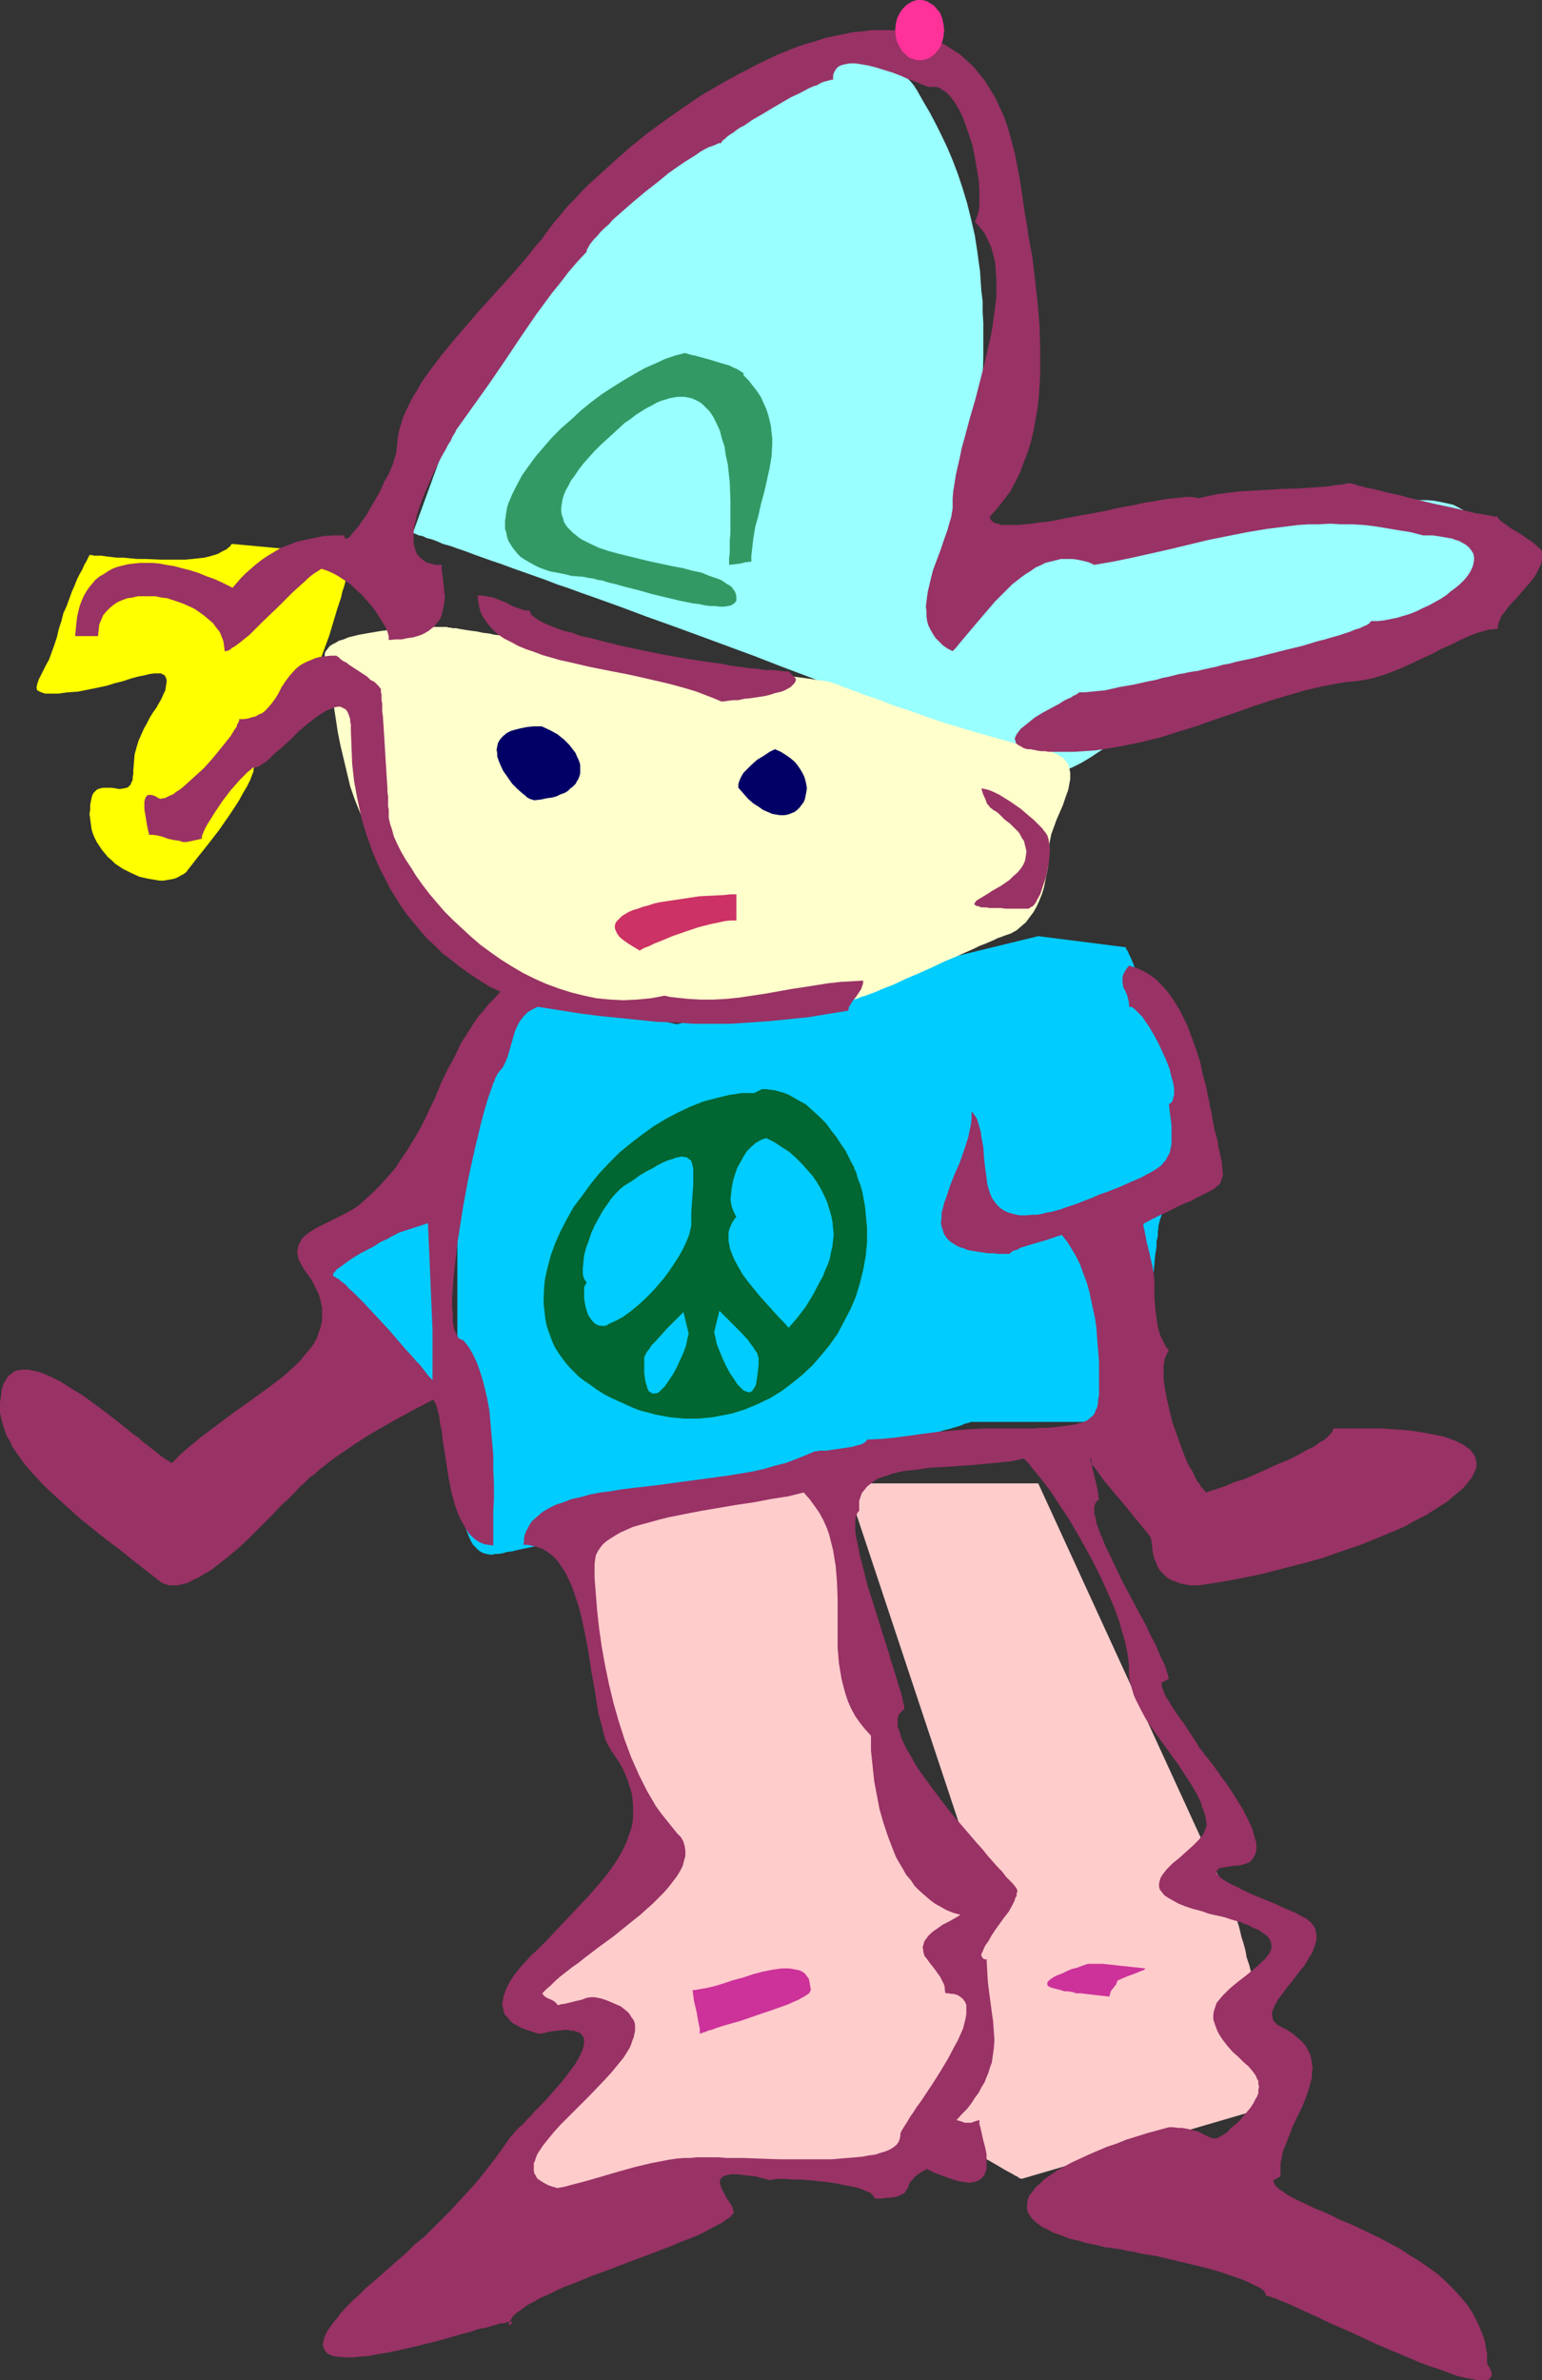
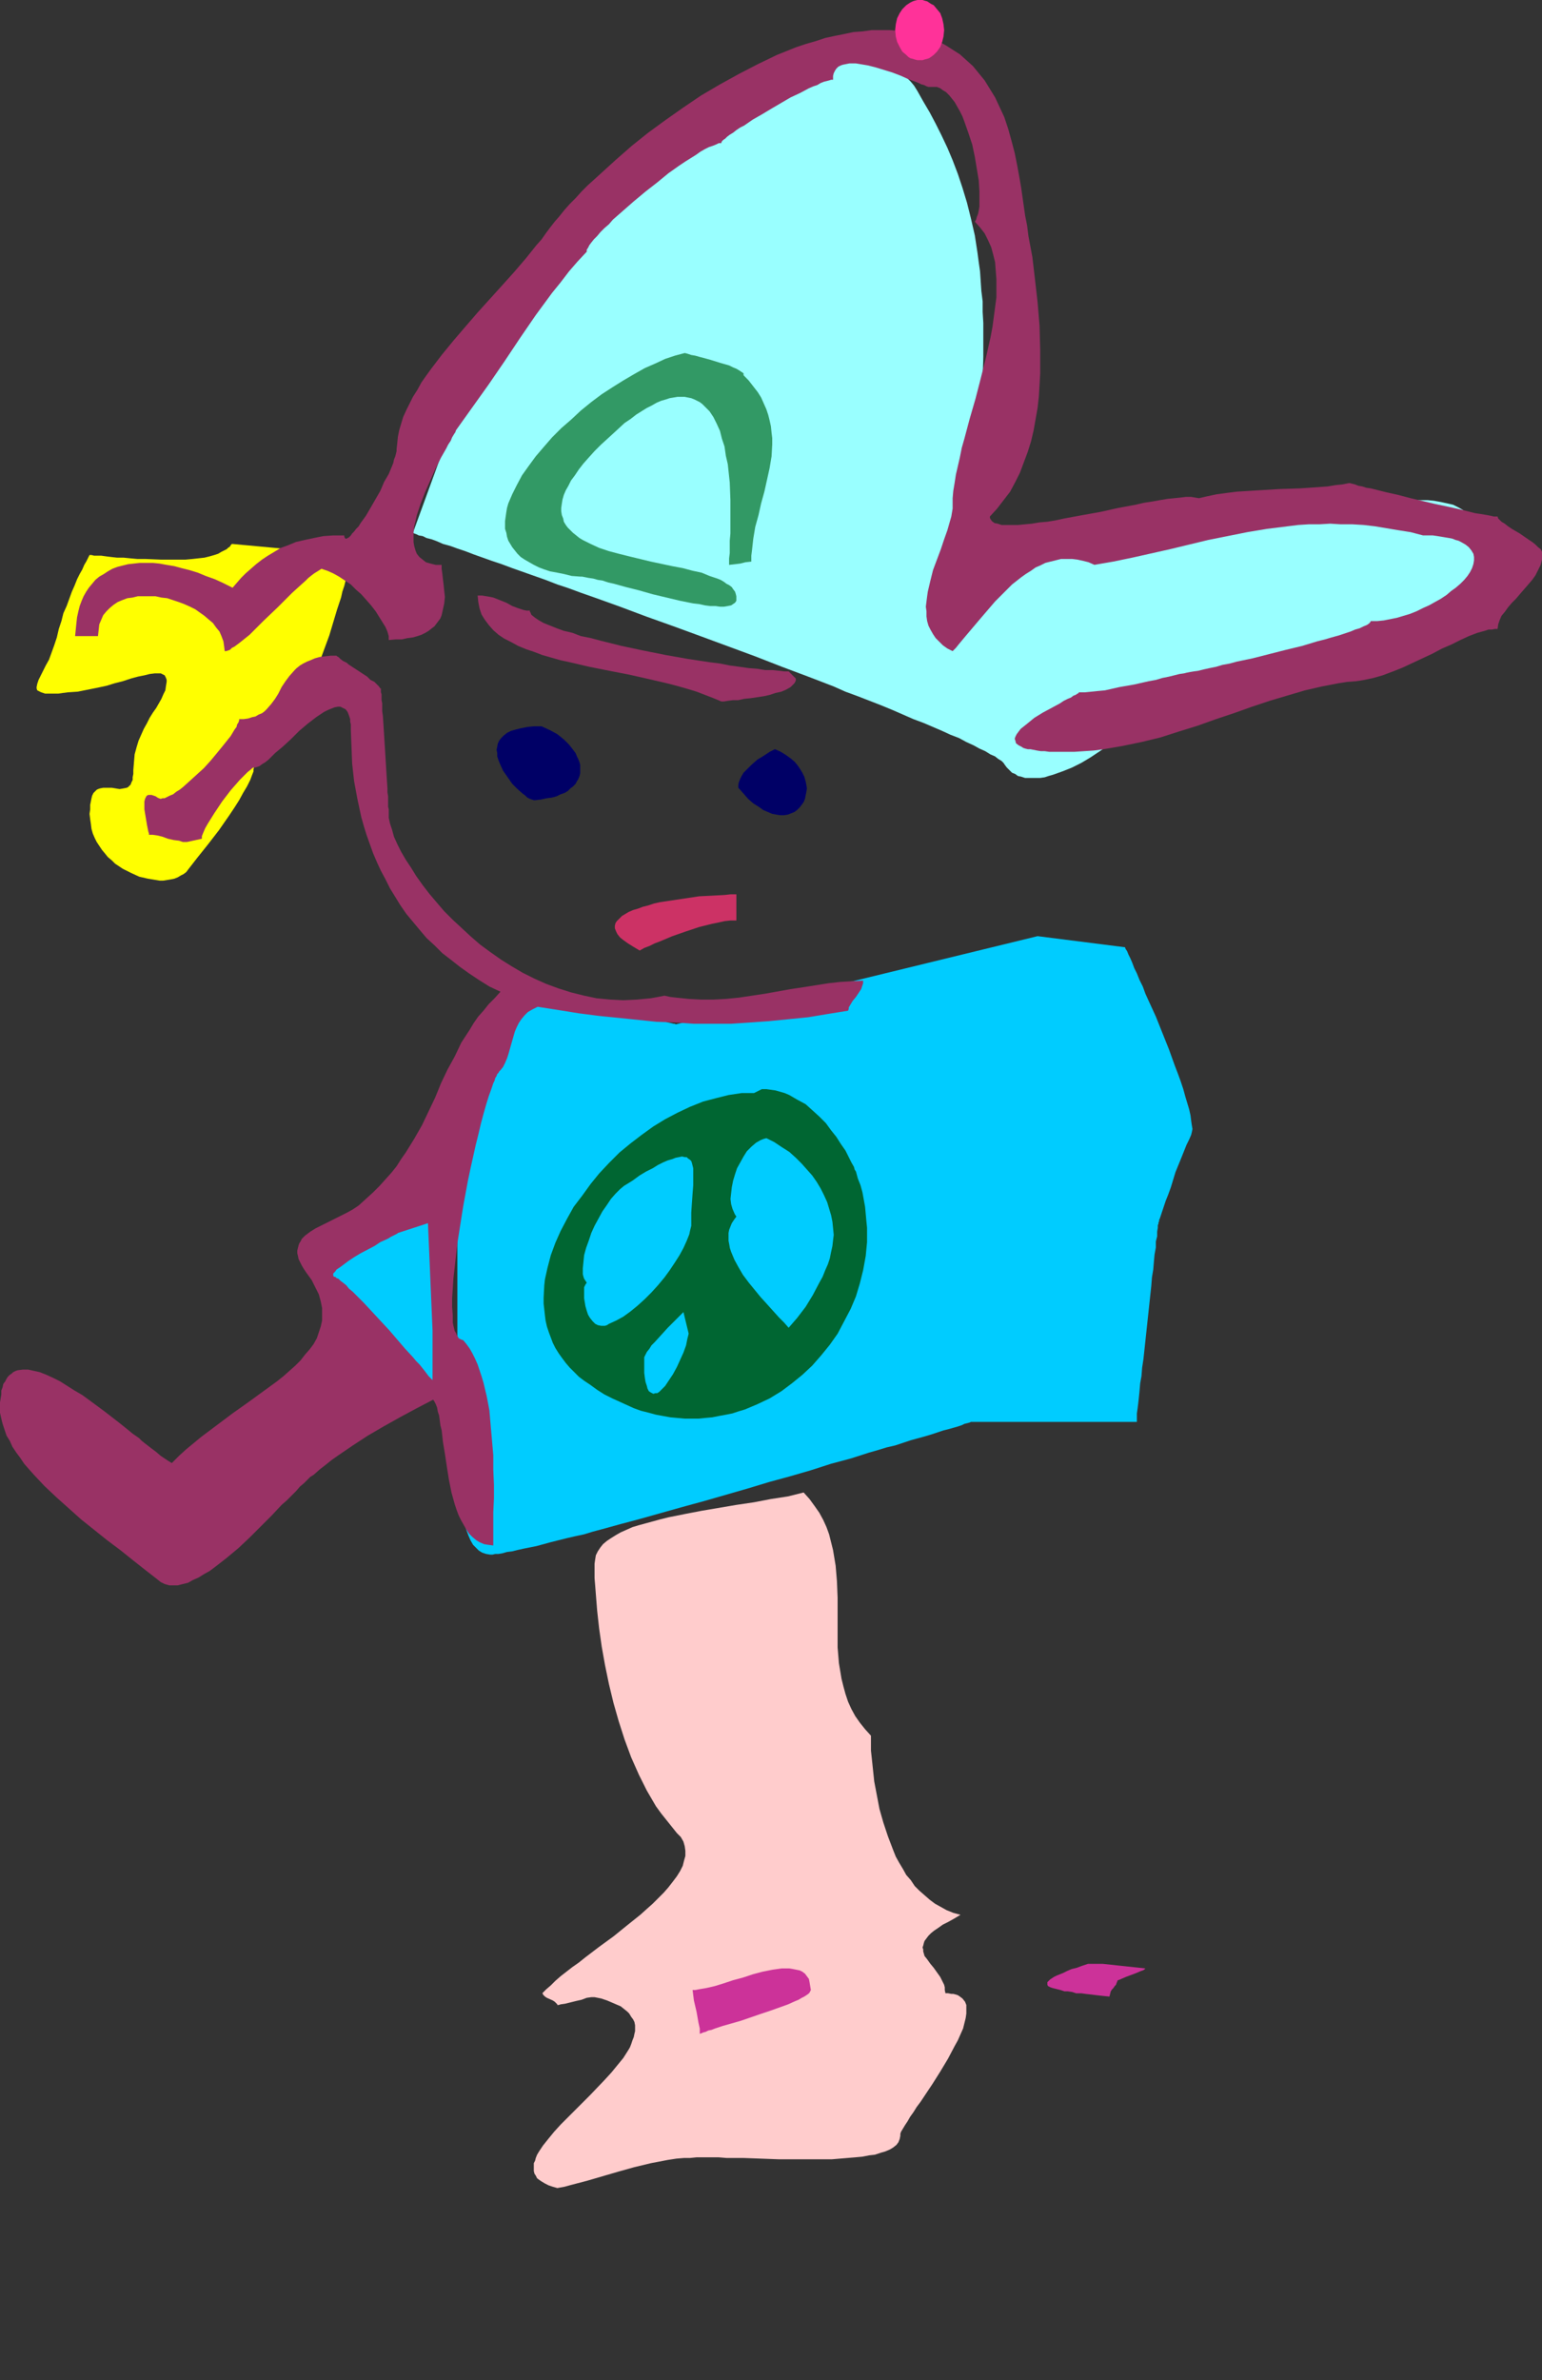
<svg xmlns="http://www.w3.org/2000/svg" xmlns:ns1="http://sodipodi.sourceforge.net/DTD/sodipodi-0.dtd" xmlns:ns2="http://www.inkscape.org/namespaces/inkscape" version="1.0" width="100.887mm" height="155.668mm" id="svg24" ns1:docname="Peaceful Girl.wmf">
  <rect width="100%" height="100%" fill="#333333" stroke="none" />
  <ns1:namedview id="namedview24" pagecolor="#ffffff" bordercolor="#000000" borderopacity="0.25" ns2:showpageshadow="2" ns2:pageopacity="0.0" ns2:pagecheckerboard="0" ns2:deskcolor="#d1d1d1" ns2:document-units="mm" />
  <defs id="defs1">
    <pattern id="WMFhbasepattern" patternUnits="userSpaceOnUse" width="6" height="6" x="0" y="0" />
  </defs>
-   <path style="fill:#ffcccc;fill-opacity:1;fill-rule:evenodd;stroke:none" d="m 209.232,366.65 h 47.501 l 48.794,106.327 v 0 0.162 l 0.162,0.323 0.162,0.808 0.162,0.808 0.323,0.97 0.323,1.293 0.323,1.454 0.485,1.454 0.485,1.778 0.323,1.778 0.646,1.939 0.485,1.939 1.131,4.201 2.262,8.726 1.131,4.201 0.485,1.939 0.485,1.939 0.485,1.778 0.485,1.778 0.323,1.616 0.485,1.293 0.323,1.293 0.162,1.131 0.323,0.808 0.162,0.485 v 0.485 h 0.162 v 0.162 l -65.274,19.068 v 0 l -0.162,-0.162 h -0.323 l -0.323,-0.323 -0.323,-0.162 -0.646,-0.323 -0.485,-0.323 -0.646,-0.323 -1.454,-0.808 -1.616,-0.97 -3.393,-1.939 -3.555,-2.101 -1.616,-0.97 -1.454,-0.808 -0.485,-0.323 -0.646,-0.323 -0.485,-0.323 -0.485,-0.323 -0.323,-0.162 -0.323,-0.162 h -0.162 V 527.595 l 5.493,-70.939 z" id="path1" />
-   <path style="fill:#00ccff;fill-opacity:1;fill-rule:evenodd;stroke:none" d="m 125.216,243.679 0.162,0.323 v 0.323 l -0.162,0.485 -0.162,0.808 -0.162,0.808 -0.323,0.97 -0.323,1.131 -0.485,1.131 -0.323,1.293 -0.485,1.454 -0.485,1.454 -0.485,1.616 -1.293,3.07 -1.131,3.393 -2.424,6.787 -0.969,3.232 -0.646,1.616 -0.485,1.454 -0.485,1.454 -0.323,1.131 -0.323,1.293 -0.323,1.131 -0.323,0.97 v 0.97 l -0.162,0.646 v 0.646 57.365 0.485 0.808 l -0.162,0.97 v 1.131 1.293 1.293 l -0.162,1.454 v 1.616 1.778 5.333 3.878 l 0.162,3.878 0.323,3.717 0.323,1.939 0.162,1.616 0.323,1.778 0.323,1.616 0.485,1.616 0.485,1.454 0.485,1.293 0.485,1.131 0.646,1.131 0.808,0.808 0.646,0.646 0.808,0.485 0.969,0.323 0.969,0.162 h 0.646 l 0.646,-0.162 h 0.808 l 0.969,-0.162 1.131,-0.323 1.293,-0.162 1.293,-0.323 1.454,-0.323 1.616,-0.323 1.616,-0.323 1.777,-0.485 1.777,-0.485 1.939,-0.485 1.939,-0.485 2.1,-0.485 2.262,-0.485 2.1,-0.646 2.424,-0.646 4.686,-1.293 4.847,-1.293 5.17,-1.454 5.17,-1.454 5.332,-1.454 10.664,-3.07 5.332,-1.616 5.332,-1.454 5.009,-1.454 5.009,-1.616 4.847,-1.293 4.524,-1.454 2.262,-0.646 2.1,-0.646 2.1,-0.485 1.939,-0.646 1.939,-0.646 1.777,-0.485 1.777,-0.485 1.616,-0.485 1.454,-0.485 1.454,-0.485 1.293,-0.323 1.131,-0.323 1.131,-0.323 0.969,-0.323 0.646,-0.323 0.646,-0.162 0.646,-0.162 0.323,-0.162 h 0.162 0.162 0.485 0.485 15.511 3.878 3.878 15.511 0.485 0.485 v -0.162 -0.323 l 0.162,-0.808 V 349.36 l 0.162,-1.131 0.162,-1.293 0.162,-1.454 0.162,-1.616 0.162,-1.939 0.323,-1.778 0.162,-2.101 0.323,-2.101 0.485,-4.525 0.969,-9.049 0.485,-4.525 0.162,-2.101 0.323,-1.939 0.162,-1.939 0.162,-1.778 0.323,-1.778 v -1.454 l 0.323,-1.293 v -1.131 l 0.162,-0.97 v -0.646 l 0.162,-0.323 v -0.162 0 -0.162 l 0.162,-0.323 v -0.323 l 0.162,-0.323 0.162,-0.485 0.323,-0.97 0.485,-1.454 0.485,-1.454 0.646,-1.616 0.646,-1.778 1.131,-3.717 1.454,-3.555 0.646,-1.616 0.646,-1.616 0.646,-1.293 0.485,-1.131 0.162,-0.646 0.162,-0.808 -0.162,-0.97 -0.162,-1.131 -0.162,-1.293 -0.323,-1.454 -0.485,-1.616 -0.485,-1.616 -0.485,-1.778 -0.646,-1.939 -0.646,-1.778 -0.808,-2.101 -1.454,-4.04 -1.616,-4.04 -1.616,-4.04 -1.777,-3.878 -0.808,-1.778 -0.646,-1.778 -0.808,-1.616 -0.646,-1.616 -0.646,-1.293 -0.485,-1.293 -0.485,-1.131 -0.485,-0.97 -0.323,-0.808 -0.323,-0.485 -0.162,-0.323 v -0.162 l -21.65,-2.747 -89.509,21.815 -0.162,-0.162 h -0.323 l -0.646,-0.162 -0.808,-0.162 -0.969,-0.323 -1.131,-0.162 -1.293,-0.323 -1.454,-0.485 -1.616,-0.323 -1.616,-0.485 -1.777,-0.323 -1.939,-0.485 -3.878,-0.97 -3.878,-0.97 -4.039,-0.97 -3.878,-0.808 -1.777,-0.485 -1.777,-0.323 -1.616,-0.323 -1.454,-0.323 -1.454,-0.323 -1.131,-0.323 -1.131,-0.162 -0.808,-0.162 -0.808,-0.162 h -0.485 -0.162 z" id="path2" />
+   <path style="fill:#00ccff;fill-opacity:1;fill-rule:evenodd;stroke:none" d="m 125.216,243.679 0.162,0.323 v 0.323 l -0.162,0.485 -0.162,0.808 -0.162,0.808 -0.323,0.97 -0.323,1.131 -0.485,1.131 -0.323,1.293 -0.485,1.454 -0.485,1.454 -0.485,1.616 -1.293,3.07 -1.131,3.393 -2.424,6.787 -0.969,3.232 -0.646,1.616 -0.485,1.454 -0.485,1.454 -0.323,1.131 -0.323,1.293 -0.323,1.131 -0.323,0.97 v 0.97 l -0.162,0.646 v 0.646 57.365 0.485 0.808 l -0.162,0.97 v 1.131 1.293 1.293 l -0.162,1.454 v 1.616 1.778 5.333 3.878 l 0.162,3.878 0.323,3.717 0.323,1.939 0.162,1.616 0.323,1.778 0.323,1.616 0.485,1.616 0.485,1.454 0.485,1.293 0.485,1.131 0.646,1.131 0.808,0.808 0.646,0.646 0.808,0.485 0.969,0.323 0.969,0.162 h 0.646 l 0.646,-0.162 h 0.808 l 0.969,-0.162 1.131,-0.323 1.293,-0.162 1.293,-0.323 1.454,-0.323 1.616,-0.323 1.616,-0.323 1.777,-0.485 1.777,-0.485 1.939,-0.485 1.939,-0.485 2.1,-0.485 2.262,-0.485 2.1,-0.646 2.424,-0.646 4.686,-1.293 4.847,-1.293 5.17,-1.454 5.17,-1.454 5.332,-1.454 10.664,-3.07 5.332,-1.616 5.332,-1.454 5.009,-1.454 5.009,-1.616 4.847,-1.293 4.524,-1.454 2.262,-0.646 2.1,-0.646 2.1,-0.485 1.939,-0.646 1.939,-0.646 1.777,-0.485 1.777,-0.485 1.616,-0.485 1.454,-0.485 1.454,-0.485 1.293,-0.323 1.131,-0.323 1.131,-0.323 0.969,-0.323 0.646,-0.323 0.646,-0.162 0.646,-0.162 0.323,-0.162 h 0.162 0.162 0.485 0.485 15.511 3.878 3.878 15.511 0.485 0.485 v -0.162 -0.323 V 349.36 l 0.162,-1.131 0.162,-1.293 0.162,-1.454 0.162,-1.616 0.162,-1.939 0.323,-1.778 0.162,-2.101 0.323,-2.101 0.485,-4.525 0.969,-9.049 0.485,-4.525 0.162,-2.101 0.323,-1.939 0.162,-1.939 0.162,-1.778 0.323,-1.778 v -1.454 l 0.323,-1.293 v -1.131 l 0.162,-0.97 v -0.646 l 0.162,-0.323 v -0.162 0 -0.162 l 0.162,-0.323 v -0.323 l 0.162,-0.323 0.162,-0.485 0.323,-0.97 0.485,-1.454 0.485,-1.454 0.646,-1.616 0.646,-1.778 1.131,-3.717 1.454,-3.555 0.646,-1.616 0.646,-1.616 0.646,-1.293 0.485,-1.131 0.162,-0.646 0.162,-0.808 -0.162,-0.97 -0.162,-1.131 -0.162,-1.293 -0.323,-1.454 -0.485,-1.616 -0.485,-1.616 -0.485,-1.778 -0.646,-1.939 -0.646,-1.778 -0.808,-2.101 -1.454,-4.04 -1.616,-4.04 -1.616,-4.04 -1.777,-3.878 -0.808,-1.778 -0.646,-1.778 -0.808,-1.616 -0.646,-1.616 -0.646,-1.293 -0.485,-1.293 -0.485,-1.131 -0.485,-0.97 -0.323,-0.808 -0.323,-0.485 -0.162,-0.323 v -0.162 l -21.65,-2.747 -89.509,21.815 -0.162,-0.162 h -0.323 l -0.646,-0.162 -0.808,-0.162 -0.969,-0.323 -1.131,-0.162 -1.293,-0.323 -1.454,-0.485 -1.616,-0.323 -1.616,-0.485 -1.777,-0.323 -1.939,-0.485 -3.878,-0.97 -3.878,-0.97 -4.039,-0.97 -3.878,-0.808 -1.777,-0.485 -1.777,-0.323 -1.616,-0.323 -1.454,-0.323 -1.454,-0.323 -1.131,-0.323 -1.131,-0.162 -0.808,-0.162 -0.808,-0.162 h -0.485 -0.162 z" id="path2" />
  <path style="fill:#ffff00;fill-opacity:1;fill-rule:evenodd;stroke:none" d="m 87.086,137.191 -29.729,-2.747 v 0 l -0.162,0.162 -0.162,0.162 -0.162,0.323 -0.485,0.323 -0.323,0.323 -0.646,0.323 -0.646,0.323 -0.808,0.485 -0.969,0.323 -1.131,0.323 -1.293,0.323 -1.454,0.162 -1.454,0.162 -1.777,0.162 h -1.939 -4.201 l -3.878,-0.162 h -1.939 l -1.777,-0.162 -1.616,-0.162 h -1.616 l -1.454,-0.162 -1.293,-0.162 -1.131,-0.162 H 24.074 23.266 l -0.646,-0.162 h -0.323 -0.162 v 0 l -0.162,0.323 -0.323,0.646 -0.323,0.646 -0.485,0.808 -0.485,1.131 -0.646,1.131 -0.646,1.293 -0.646,1.616 -0.646,1.454 -0.646,1.778 -0.646,1.778 -0.808,1.778 -0.485,1.939 -0.646,1.939 -0.485,2.101 -0.646,1.939 -0.646,1.778 -0.646,1.778 -0.808,1.454 -0.646,1.293 -0.646,1.293 -0.485,0.97 -0.323,0.97 -0.162,0.808 v 0.323 l 0.162,0.485 0.323,0.162 0.323,0.162 0.323,0.162 0.485,0.162 0.485,0.162 h 0.646 0.808 0.808 0.969 l 1.131,-0.162 1.293,-0.162 2.424,-0.162 2.424,-0.485 2.424,-0.485 2.262,-0.485 2.1,-0.646 1.939,-0.485 1.939,-0.646 1.777,-0.485 1.616,-0.323 1.293,-0.323 1.293,-0.162 h 0.969 0.485 l 0.323,0.162 0.323,0.162 0.323,0.162 0.162,0.323 0.162,0.323 0.162,0.485 v 0.485 l -0.162,0.97 -0.162,1.131 -0.485,0.97 -0.485,1.131 -0.646,1.131 -0.646,1.131 -0.808,1.131 -0.808,1.293 -0.646,1.293 -0.808,1.454 -0.646,1.454 -0.646,1.454 -0.485,1.616 -0.485,1.778 -0.162,1.939 -0.162,1.939 v 0.97 l -0.162,0.808 v 0.646 l -0.323,0.646 -0.162,0.485 -0.323,0.323 -0.323,0.323 -0.323,0.162 -0.808,0.162 -0.969,0.162 -1.939,-0.323 h -1.131 -0.969 l -0.808,0.162 -0.485,0.162 -0.323,0.162 -0.485,0.485 -0.323,0.323 -0.323,0.646 -0.162,0.646 -0.162,0.808 -0.162,0.808 v 1.131 l -0.162,1.131 0.162,1.293 0.162,1.131 0.162,1.293 0.323,1.131 0.485,1.131 0.485,0.97 0.646,0.97 0.646,0.97 0.808,0.97 0.646,0.808 0.969,0.808 0.808,0.808 1.939,1.293 1.939,0.97 2.1,0.97 2.1,0.485 0.969,0.162 0.969,0.162 0.969,0.162 h 0.969 l 0.969,-0.162 0.969,-0.162 0.808,-0.162 0.808,-0.323 0.808,-0.485 0.646,-0.323 0.646,-0.485 0.485,-0.646 1.131,-1.454 1.131,-1.454 1.293,-1.616 1.293,-1.616 2.747,-3.555 2.585,-3.717 1.293,-1.939 1.131,-1.778 0.969,-1.778 0.969,-1.616 0.808,-1.616 0.485,-1.293 0.323,-0.808 v -0.485 l 0.162,-0.646 v -0.646 l 0.162,-0.97 0.162,-1.131 0.323,-1.131 0.323,-1.131 0.485,-1.131 1.293,-2.424 1.454,-2.262 0.808,-1.131 0.969,-1.131 0.969,-0.808 0.969,-0.97 0.969,-0.808 0.969,-0.646 0.969,-0.646 0.646,-0.323 0.485,-0.485 0.485,-0.646 0.646,-0.808 0.485,-0.97 0.485,-0.97 0.646,-1.131 0.485,-1.293 0.646,-1.293 0.485,-1.454 1.131,-3.07 1.131,-3.07 1.939,-6.464 0.969,-2.909 0.323,-1.454 0.485,-1.454 0.323,-1.293 0.323,-1.131 0.323,-1.131 0.323,-0.97 0.162,-0.97 0.162,-0.808 0.162,-0.485 0.162,-0.485 z" id="path3" />
  <path style="fill:#99ffff;fill-opacity:1;fill-rule:evenodd;stroke:none" d="m 102.112,131.697 18.904,-51.871 h 0.162 l 0.162,-0.323 0.162,-0.323 0.485,-0.323 0.485,-0.646 0.646,-0.646 0.646,-0.808 0.808,-0.808 0.808,-0.97 0.969,-0.97 0.969,-1.131 0.969,-1.131 2.262,-2.424 2.424,-2.424 4.847,-5.171 2.585,-2.585 2.424,-2.424 2.262,-2.101 1.131,-0.97 1.131,-0.97 0.969,-0.97 0.969,-0.646 0.808,-0.808 0.808,-0.485 0.808,-0.646 0.969,-0.646 1.131,-0.808 1.131,-0.808 1.131,-1.131 1.454,-0.97 1.454,-1.131 1.454,-1.293 3.07,-2.585 3.231,-2.747 3.393,-2.747 3.555,-2.909 3.393,-2.747 3.231,-2.585 1.616,-1.293 1.616,-1.131 1.454,-1.131 1.454,-1.131 1.293,-0.97 1.293,-0.808 1.131,-0.646 1.131,-0.646 0.808,-0.485 0.969,-0.485 0.646,-0.162 0.646,-0.162 h 0.485 0.646 l 0.646,-0.162 0.808,-0.162 0.808,-0.162 0.969,-0.162 1.777,-0.323 2.1,-0.485 2.262,-0.323 2.262,-0.323 2.424,-0.323 h 2.424 l 2.424,0.162 1.131,0.162 1.293,0.323 1.131,0.323 1.131,0.323 1.131,0.485 0.969,0.646 1.131,0.646 0.969,0.646 0.969,0.97 0.969,0.97 0.808,0.97 0.808,1.293 1.454,2.585 1.616,2.747 1.454,2.747 1.454,2.909 1.454,3.07 1.293,3.07 1.293,3.393 1.131,3.393 1.131,3.717 0.969,3.878 0.969,4.201 0.323,2.101 0.323,2.101 0.323,2.424 0.323,2.262 0.162,2.424 0.162,2.424 0.323,2.585 v 2.585 l 0.162,2.747 v 2.747 5.656 l -0.162,5.494 -0.162,5.494 -0.162,5.333 -0.162,5.333 -0.162,4.848 -0.162,2.424 -0.162,2.262 -0.162,2.262 v 2.262 l -0.162,1.939 -0.162,1.939 -0.162,1.939 -0.162,1.778 v 1.616 l -0.162,1.616 -0.162,1.293 v 1.293 l -0.162,1.131 v 1.131 l -0.162,0.808 v 0.808 l -0.162,0.485 v 0.485 0.162 0.162 l 27.144,-13.574 h 43.301 1.616 1.777 l 1.777,-0.323 1.777,-0.162 1.939,-0.323 1.939,-0.323 4.201,-0.646 4.362,-0.808 4.362,-0.808 4.362,-0.808 4.201,-0.485 2.1,-0.323 2.1,-0.162 1.939,-0.162 h 3.716 l 1.616,0.162 1.777,0.323 1.454,0.323 1.454,0.323 1.293,0.646 1.131,0.646 0.969,0.808 0.969,0.97 0.646,1.131 0.485,1.293 0.323,1.454 0.646,2.909 0.646,2.747 0.646,2.424 0.323,1.131 0.323,1.131 0.485,2.101 0.485,1.939 0.162,1.616 v 0.808 0.808 0.808 l -0.323,0.646 -0.162,0.808 -0.323,0.646 -0.485,0.646 -0.646,0.646 -0.646,0.485 -0.646,0.646 -0.969,0.646 -1.131,0.485 -1.131,0.485 -1.293,0.646 -1.454,0.485 -1.616,0.485 -1.777,0.485 -1.939,0.485 -2.1,0.485 -2.262,0.485 -2.262,0.485 -2.262,0.485 -5.009,0.97 -5.17,0.97 -5.332,0.808 -5.493,0.97 -5.332,0.97 -5.493,0.97 -5.17,1.131 -5.17,0.97 -2.424,0.646 -2.262,0.646 -2.262,0.646 -2.262,0.646 -1.939,0.808 -2.1,0.808 -1.777,0.808 -1.777,0.808 -1.454,0.808 -1.454,0.808 -1.293,0.97 -1.131,1.131 -2.1,1.939 -2.262,1.939 -2.262,1.939 -2.262,1.616 -2.424,1.616 -2.424,1.454 -2.262,1.131 -2.424,0.97 -2.262,0.808 -1.131,0.323 -0.969,0.323 -1.131,0.162 h -0.969 -0.969 -0.969 -0.808 l -0.969,-0.323 -0.808,-0.162 -0.646,-0.485 -0.808,-0.323 -0.646,-0.646 -0.646,-0.646 -0.485,-0.646 -0.323,-0.485 -0.485,-0.485 -0.808,-0.485 -0.808,-0.646 -1.131,-0.485 -1.293,-0.808 -1.454,-0.646 -1.454,-0.808 -1.777,-0.808 -1.777,-0.97 -2.1,-0.808 -2.1,-0.97 -2.262,-0.97 -2.262,-0.97 -2.585,-0.97 -2.585,-1.131 -2.585,-1.131 -2.747,-1.131 -2.908,-1.131 -2.908,-1.131 -3.07,-1.131 -2.908,-1.293 -6.301,-2.424 -6.463,-2.424 -6.624,-2.585 -13.572,-5.009 -6.624,-2.424 -6.786,-2.424 -6.463,-2.424 -6.301,-2.262 -3.231,-1.131 -3.07,-1.131 -2.908,-0.97 -2.908,-1.131 -2.747,-0.97 -2.747,-0.97 -2.747,-0.97 -2.585,-0.97 -2.424,-0.808 -2.262,-0.808 -2.262,-0.808 -2.1,-0.808 -1.939,-0.646 -1.777,-0.646 -1.777,-0.485 -1.454,-0.646 -1.293,-0.485 -1.293,-0.323 -0.969,-0.485 -0.969,-0.162 -0.646,-0.323 -0.485,-0.162 z" id="path4" />
-   <path style="fill:#ffffcc;fill-opacity:1;fill-rule:evenodd;stroke:none" d="m 110.19,154.966 h -1.293 -0.808 -0.808 -0.969 l -1.131,0.162 h -1.131 l -1.293,0.162 -2.747,0.162 -2.747,0.162 -2.908,0.323 -2.908,0.485 -2.747,0.485 -1.293,0.323 -1.293,0.323 -1.131,0.485 -1.131,0.323 -0.808,0.485 -0.969,0.485 -0.646,0.485 -0.485,0.646 -0.485,0.646 -0.162,0.485 v 0.808 l 0.162,0.646 0.162,0.808 0.323,0.97 0.162,0.97 0.162,1.131 0.323,1.131 0.162,1.131 0.485,2.747 0.323,2.747 0.485,3.07 0.485,3.232 0.646,3.232 0.808,3.393 0.808,3.393 0.808,3.393 1.131,3.232 1.293,3.232 1.454,3.07 0.808,1.454 0.969,1.454 0.808,1.293 1.131,1.293 0.969,1.293 0.969,1.131 1.777,2.424 1.777,2.262 1.616,2.262 1.454,1.939 1.454,1.939 1.454,1.778 1.293,1.778 1.131,1.616 1.293,1.454 1.131,1.454 1.131,1.454 0.969,1.293 1.131,1.131 0.969,1.131 0.969,0.97 0.646,0.485 0.646,0.646 0.969,0.485 0.969,0.646 1.131,0.485 1.131,0.646 1.454,0.485 1.454,0.646 2.908,1.131 3.393,1.131 3.393,1.131 3.555,0.97 3.555,1.131 3.555,0.808 3.231,0.808 1.616,0.485 1.454,0.323 1.454,0.162 1.293,0.323 1.293,0.323 1.131,0.162 0.969,0.162 h 0.808 l 0.808,0.162 h 0.646 1.293 0.969 l 1.131,-0.162 h 1.293 l 1.293,-0.162 h 1.454 1.616 l 1.777,-0.162 1.777,-0.162 3.716,-0.162 3.878,-0.323 8.24,-0.485 3.878,-0.323 3.716,-0.162 1.777,-0.162 h 1.777 l 1.616,-0.162 h 1.454 l 1.293,-0.162 h 1.293 l 1.131,-0.162 h 0.969 0.808 0.646 0.485 l 0.646,-0.162 0.808,-0.162 0.969,-0.323 0.969,-0.162 1.131,-0.485 1.131,-0.323 1.293,-0.485 1.293,-0.485 1.454,-0.646 2.908,-1.131 3.07,-1.454 3.07,-1.293 3.231,-1.454 3.07,-1.454 3.07,-1.293 2.908,-1.293 1.454,-0.646 1.293,-0.646 1.293,-0.485 1.131,-0.485 1.131,-0.485 0.969,-0.485 0.969,-0.323 0.808,-0.323 1.454,-0.485 1.454,-0.808 1.131,-0.97 1.131,-0.97 0.969,-1.293 0.969,-1.293 0.808,-1.454 0.646,-1.454 0.646,-1.616 0.485,-1.616 0.323,-1.616 0.323,-1.616 0.323,-1.616 0.162,-1.778 V 211.038 l 0.162,-1.616 v -0.808 l 0.162,-0.808 0.323,-1.616 0.646,-1.778 0.646,-1.778 1.616,-3.717 0.646,-1.939 0.646,-1.778 0.323,-1.778 0.162,-0.808 v -0.808 -0.808 l -0.162,-0.808 -0.162,-0.808 -0.323,-0.646 -0.485,-0.646 -0.485,-0.646 -0.808,-0.485 -0.808,-0.485 -0.969,-0.485 -1.131,-0.485 -1.293,-0.323 -1.293,-0.323 -1.616,-0.323 -1.616,-0.323 -1.777,-0.323 -1.939,-0.485 -3.878,-1.131 -4.201,-1.131 -4.201,-1.293 -4.362,-1.293 -4.201,-1.454 -4.039,-1.454 -4.039,-1.293 -1.939,-0.808 -1.777,-0.646 -1.777,-0.646 -1.616,-0.485 -1.454,-0.646 -1.454,-0.485 -1.293,-0.485 -0.969,-0.323 -1.131,-0.485 -0.808,-0.323 -0.646,-0.162 -0.485,-0.162 -0.323,-0.162 v 0 H 205.032 204.87 l -0.323,-0.162 h -0.485 l -0.646,-0.162 h -0.646 l -0.808,-0.162 -0.969,-0.162 -1.131,-0.162 -1.131,-0.162 -1.293,-0.162 -1.293,-0.162 -1.454,-0.162 -1.454,-0.162 -1.616,-0.323 -1.616,-0.162 -3.555,-0.485 -3.878,-0.646 -4.039,-0.485 -4.201,-0.646 -4.201,-0.646 -4.524,-0.485 -8.886,-1.293 -9.048,-1.293 -4.362,-0.646 -4.201,-0.646 -4.201,-0.485 -3.878,-0.646 -3.716,-0.485 -3.393,-0.485 -1.616,-0.162 -1.454,-0.323 -1.454,-0.162 -1.454,-0.323 -1.293,-0.162 -1.131,-0.162 -0.969,-0.162 -0.969,-0.162 -0.808,-0.162 h -0.808 l -0.646,-0.162 h -0.485 l -0.323,-0.162 h -0.162 z" id="path5" />
-   <path style="fill:#993265;fill-opacity:1;fill-rule:evenodd;stroke:none" d="m 285.493,317.203 -0.162,-1.939 -0.323,-2.101 -0.485,-2.101 -0.485,-2.101 -0.485,-1.939 -0.323,-1.778 -0.162,-0.808 -0.162,-0.808 -0.162,-0.485 v -0.646 l 2.1,-1.131 1.939,-0.97 1.777,-0.808 1.616,-0.808 1.616,-0.808 1.454,-0.646 1.293,-0.485 1.131,-0.646 0.969,-0.485 0.969,-0.485 0.969,-0.485 0.646,-0.323 0.808,-0.485 0.485,-0.323 0.485,-0.485 0.485,-0.323 0.323,-0.485 0.162,-0.485 0.162,-0.485 0.323,-1.131 -0.162,-0.646 v -0.808 l -0.162,-0.808 v -0.97 l -0.323,-0.97 -0.162,-1.131 -0.323,-1.131 -0.162,-1.454 -0.323,-1.293 -0.485,-1.616 -0.323,-1.778 -0.162,-0.808 -0.162,-0.97 -0.162,-1.131 -0.323,-0.97 -0.162,-1.293 -0.323,-1.293 -0.485,-2.585 -0.808,-2.909 -0.646,-3.07 -0.969,-3.07 -1.131,-3.07 -1.131,-3.07 -1.454,-2.909 -0.808,-1.454 -0.808,-1.293 -0.808,-1.293 -0.969,-1.293 -0.969,-1.131 -0.969,-0.97 -1.131,-1.131 -1.131,-0.808 -1.293,-0.808 -1.293,-0.646 -1.293,-0.485 -1.454,-0.485 -0.646,0.808 -0.485,0.808 -0.323,0.646 -0.162,0.646 v 0.646 0.485 l 0.162,1.131 0.162,0.485 0.323,0.485 0.485,1.131 0.323,1.293 0.162,0.808 v 0.808 h 0.323 l 0.485,0.162 0.485,0.323 0.485,0.485 0.485,0.485 0.485,0.485 0.646,0.646 0.485,0.808 1.131,1.616 1.131,1.939 1.131,2.101 0.969,2.101 0.969,2.101 0.808,2.101 0.485,2.101 0.323,0.97 0.162,0.808 0.162,0.808 v 0.808 0.808 l -0.162,0.646 -0.162,0.646 -0.162,0.485 -0.323,0.323 -0.485,0.323 0.162,1.454 0.162,1.293 0.162,1.131 0.162,1.293 v 2.101 0.808 0.97 0.808 l -0.162,0.808 -0.162,0.808 -0.162,0.646 -0.323,0.485 -0.323,0.646 -0.323,0.646 -0.485,0.485 -0.485,0.646 -0.646,0.485 -0.646,0.485 -0.808,0.485 -0.808,0.485 -0.969,0.485 -1.131,0.646 -1.131,0.485 -1.131,0.485 -1.454,0.646 -1.454,0.646 -1.616,0.646 -1.616,0.646 -1.939,0.646 -1.777,0.808 -2.1,0.808 -1.616,0.646 -1.454,0.485 -1.454,0.485 -1.293,0.485 -2.424,0.646 -1.131,0.162 -1.131,0.323 -0.969,0.162 h -0.969 l -1.939,0.162 h -1.616 l -1.454,-0.323 -1.131,-0.323 -1.131,-0.485 -0.969,-0.646 -0.808,-0.808 -0.646,-0.808 -0.646,-0.97 -0.485,-1.131 -0.323,-1.131 -0.323,-1.131 -0.162,-1.293 -0.323,-2.424 -0.323,-2.747 -0.162,-2.585 -0.485,-2.585 -0.162,-1.293 -0.323,-1.131 -0.323,-1.131 -0.323,-0.97 -0.646,-0.97 -0.646,-0.808 v 1.616 l -0.162,1.616 -0.323,1.454 -0.323,1.616 -0.969,3.07 -1.131,3.232 -0.646,1.454 -0.646,1.454 -1.131,2.909 -0.969,2.909 -0.485,1.293 -0.323,1.293 -0.323,1.131 v 1.293 l -0.162,1.131 0.162,0.97 0.323,0.97 0.323,0.97 0.646,0.97 0.808,0.808 0.969,0.646 1.131,0.646 1.454,0.485 0.808,0.323 0.808,0.162 0.969,0.162 0.969,0.162 1.131,0.162 1.131,0.162 h 1.131 l 1.293,0.162 h 1.454 1.454 l 0.162,-0.162 0.323,-0.323 0.485,-0.323 0.808,-0.162 0.808,-0.485 0.969,-0.323 2.1,-0.646 2.262,-0.646 1.131,-0.323 0.969,-0.323 0.969,-0.323 0.808,-0.323 0.646,-0.162 0.485,-0.162 1.293,1.616 1.131,1.778 1.131,1.939 0.969,1.939 0.808,2.262 0.808,2.101 0.646,2.262 0.485,2.262 0.485,2.262 0.485,2.262 0.323,2.262 0.162,2.262 0.162,2.101 0.162,1.939 0.162,1.939 v 1.939 5.494 0.97 l -0.162,0.808 -0.162,1.616 -0.162,0.646 -0.323,0.646 -0.162,0.485 -0.323,0.646 -0.485,0.485 -0.485,0.323 -0.485,0.485 -0.646,0.323 -0.808,0.323 -0.808,0.162 -0.969,0.323 -1.131,0.162 -1.131,0.162 -1.293,0.162 -1.454,0.162 -1.454,0.162 h -1.777 l -1.939,0.162 h -1.939 -2.1 -2.424 -5.17 l -4.039,0.162 -3.878,0.323 -3.878,0.323 -3.716,0.485 -3.555,0.485 -3.555,0.485 -3.393,0.323 -3.555,0.162 -0.162,0.323 -0.323,0.323 -0.485,0.323 -0.808,0.323 -0.808,0.162 -0.969,0.323 -2.1,0.323 -2.262,0.323 -1.131,0.162 -0.969,0.162 h -0.969 -0.808 l -0.646,0.162 h -0.485 l -2.262,0.97 -2.424,0.97 -2.585,0.97 -2.585,0.646 -2.747,0.808 -2.908,0.646 -5.816,0.97 -5.978,0.808 -5.978,0.808 -5.978,0.808 -5.655,0.646 -2.747,0.323 -2.747,0.485 -2.585,0.323 -2.585,0.485 -2.262,0.646 -2.262,0.485 -2.1,0.808 -1.939,0.646 -1.616,0.808 -1.616,0.97 -1.293,1.131 -1.293,1.131 -0.323,0.485 -0.485,0.808 -0.323,0.646 -0.323,0.646 -0.323,0.808 -0.162,0.808 v 0.808 l -0.162,0.808 h 0.969 l 0.808,0.162 1.454,0.323 1.454,0.485 1.293,0.808 1.293,0.97 1.131,1.131 0.969,1.454 0.969,1.454 0.808,1.616 0.808,1.778 0.646,1.778 0.646,1.939 0.646,2.101 0.485,1.939 0.969,4.525 0.808,4.363 0.646,4.363 0.808,4.363 0.323,2.101 0.323,2.101 0.323,1.939 0.485,1.778 0.485,1.778 0.323,1.454 0.485,1.616 0.646,1.293 0.646,1.131 0.646,0.97 1.131,1.616 0.969,1.616 0.808,1.778 0.646,1.616 0.485,1.616 0.485,1.454 0.162,1.454 0.162,1.616 v 1.454 1.454 l -0.162,1.454 -0.323,1.454 -0.485,1.293 -0.485,1.454 -0.646,1.454 -0.646,1.293 -0.808,1.454 -0.808,1.293 -1.939,2.747 -2.262,2.747 -2.262,2.585 -2.585,2.747 -2.585,2.747 -2.747,2.909 -2.747,2.909 -1.131,1.131 -1.293,1.293 -1.454,1.293 -1.293,1.454 -1.454,1.616 -1.293,1.616 -1.131,1.778 -0.808,1.616 -0.323,0.808 -0.323,0.97 -0.162,0.808 -0.162,0.808 v 0.808 l 0.162,0.646 0.162,0.808 0.323,0.808 0.646,0.646 0.646,0.808 0.646,0.646 0.969,0.485 1.131,0.646 1.293,0.485 1.454,0.485 1.616,0.485 1.131,-0.162 1.293,-0.323 2.1,-0.323 h 0.808 l 0.969,-0.162 h 0.646 l 0.808,0.162 h 0.646 l 0.485,0.162 0.485,0.162 0.485,0.162 0.323,0.162 0.323,0.323 0.485,0.646 0.162,0.646 v 0.808 l -0.162,0.97 -0.323,0.97 -0.485,1.131 -0.646,1.131 -0.646,1.131 -0.969,1.293 -0.969,1.293 -0.969,1.293 -2.262,2.585 -2.262,2.585 -2.424,2.424 -0.969,1.131 -1.131,1.131 -0.969,1.131 -0.485,0.323 -0.485,0.485 -0.808,0.808 -0.646,0.808 -0.646,0.646 -0.323,0.485 -1.777,2.585 -1.777,2.424 -1.777,2.262 -1.777,2.262 -1.777,2.101 -1.939,2.101 -3.878,4.201 -1.939,1.939 -2.1,2.101 -2.1,2.101 -2.424,1.939 -2.262,2.262 -2.424,2.101 -2.585,2.262 -2.747,2.424 -2.1,1.778 -1.777,1.778 -1.616,1.454 -1.454,1.454 -1.293,1.454 -0.969,1.293 -0.969,1.131 -0.808,1.131 -0.646,0.97 -0.485,0.97 -0.323,0.808 -0.162,0.808 -0.162,0.646 0.162,0.646 0.162,0.485 0.323,0.485 0.323,0.485 0.485,0.323 0.646,0.323 0.646,0.162 0.808,0.162 h 0.808 l 0.969,0.162 h 1.131 1.131 l 1.131,-0.162 2.424,-0.162 2.585,-0.485 2.908,-0.485 2.908,-0.646 2.908,-0.646 5.816,-1.454 2.908,-0.808 2.747,-0.808 2.585,-0.646 1.293,-0.485 1.131,-0.323 1.131,-0.162 1.131,-0.323 0.969,-0.323 0.808,-0.162 0.808,-0.323 h 0.808 l 0.646,-0.162 0.485,-0.162 0.485,-0.162 h 0.323 l 0.162,0.162 h 0.162 v 0.162 l -0.162,0.162 -0.323,0.323 -0.323,0.162 v -0.323 l 0.162,-0.485 0.323,-0.646 0.646,-0.97 0.969,-0.808 1.131,-0.808 1.293,-0.97 1.616,-0.808 1.616,-0.97 1.939,-0.808 1.939,-0.97 2.1,-0.97 2.262,-0.808 4.686,-1.939 4.847,-1.778 5.009,-1.939 4.847,-1.778 2.424,-0.97 2.262,-0.808 2.1,-0.97 2.262,-0.808 1.939,-0.808 1.777,-0.808 1.777,-0.97 1.454,-0.808 1.293,-0.646 1.131,-0.808 0.969,-0.646 0.646,-0.808 0.162,-0.162 v -0.323 l -0.162,-0.323 v -0.323 l -0.323,-0.808 -0.646,-0.97 -0.646,-0.97 -0.485,-0.97 -0.646,-1.131 -0.323,-0.97 -0.162,-0.485 v -0.485 -0.323 l 0.162,-0.323 0.323,-0.323 0.323,-0.323 0.485,-0.162 0.646,-0.162 0.646,-0.162 h 0.808 1.131 l 1.131,0.162 1.454,0.162 1.616,0.162 1.777,0.485 1.939,0.485 0.323,-0.162 h 0.485 l 0.646,-0.162 h 2.262 l 1.777,0.162 h 2.1 l 2.1,0.162 4.524,0.485 2.262,0.323 2.1,0.485 1.939,0.323 1.777,0.485 0.808,0.323 0.646,0.323 0.646,0.162 0.485,0.323 0.323,0.323 0.323,0.323 0.162,0.323 0.162,0.323 h 0.969 0.969 l 0.808,-0.162 h 0.808 l 0.808,-0.162 h 0.485 l 0.646,-0.162 0.323,-0.162 0.808,-0.323 0.646,-0.323 0.323,-0.485 0.323,-0.485 0.323,-0.485 0.162,-0.646 0.323,-0.646 0.485,-0.485 0.646,-0.808 0.808,-0.646 0.969,-0.646 0.646,-0.323 0.646,-0.323 1.939,0.97 1.777,0.646 1.777,0.646 1.454,0.485 1.293,0.323 1.131,0.162 1.131,0.162 0.808,-0.162 0.808,-0.162 0.646,-0.323 0.646,-0.323 0.323,-0.485 0.485,-0.485 0.162,-0.646 0.323,-0.646 v -0.646 -0.808 -0.808 -1.616 l -0.323,-1.616 -0.485,-1.778 -0.323,-1.454 -0.323,-1.454 -0.162,-0.646 -0.162,-0.485 V 524.525 524.04 l -0.646,0.162 -0.485,0.162 -0.485,0.162 -0.323,0.162 h -0.485 -0.323 -0.485 -0.485 l -0.323,-0.162 -0.485,-0.162 -0.485,-0.162 -0.646,-0.162 1.293,-1.454 1.293,-1.293 1.131,-1.454 0.808,-1.293 0.969,-1.293 0.646,-1.293 0.808,-1.293 0.485,-1.293 0.485,-1.131 0.323,-1.131 0.485,-1.293 0.162,-1.131 0.323,-2.262 0.162,-2.262 -0.162,-2.262 -0.162,-2.262 -0.323,-2.262 -0.323,-2.424 -0.323,-2.424 -0.323,-2.585 -0.162,-2.747 -0.162,-2.909 h -0.485 l -0.323,-0.162 -0.162,-0.162 -0.162,-0.323 -0.162,-0.162 v -0.485 l 0.162,-0.323 0.323,-0.646 0.162,-0.485 0.323,-0.646 0.808,-1.131 0.808,-1.454 0.969,-1.454 2.1,-2.909 1.131,-1.454 0.808,-1.454 0.646,-1.293 0.162,-0.646 0.323,-0.485 v -0.646 l 0.162,-0.323 v -0.485 l -0.162,-0.323 -0.323,-0.485 -0.646,-0.808 -0.323,-0.323 -0.485,-0.485 -0.808,-0.808 -0.969,-1.293 -1.131,-1.131 -1.131,-1.293 -1.293,-1.454 -1.293,-1.616 -1.454,-1.616 -2.908,-3.393 -3.07,-3.555 -2.908,-3.717 -2.747,-3.717 -1.293,-1.778 -1.293,-1.778 -1.131,-1.778 -0.969,-1.778 -0.969,-1.616 -0.808,-1.616 -0.646,-1.454 -0.323,-1.293 -0.485,-1.293 v -1.131 -0.97 l 0.162,-0.485 0.162,-0.485 0.323,-0.323 0.646,-0.646 0.323,-0.323 v -0.808 l -0.323,-0.97 -0.162,-0.97 -0.323,-1.293 -0.485,-1.454 -0.485,-1.616 -0.485,-1.616 -0.485,-1.616 -0.646,-1.939 -0.485,-1.778 -1.293,-4.04 -2.585,-8.241 -1.293,-4.04 -0.969,-3.878 -0.485,-1.939 -0.485,-1.778 -0.323,-1.778 -0.323,-1.454 -0.323,-1.454 -0.162,-1.454 v -1.293 -0.97 l 0.162,-0.97 0.162,-0.646 0.323,-0.646 0.323,-0.323 v -1.131 -1.293 l 0.323,-0.97 0.323,-0.97 0.646,-0.808 0.646,-0.808 0.808,-0.646 0.808,-0.646 0.969,-0.646 1.293,-0.485 1.131,-0.323 1.293,-0.485 1.454,-0.323 1.454,-0.323 3.07,-0.323 3.231,-0.485 3.393,-0.162 7.109,-0.485 3.393,-0.323 3.393,-0.323 3.07,-0.323 1.454,-0.323 1.454,-0.323 1.131,1.131 0.969,1.293 1.131,1.293 1.131,1.454 2.262,2.909 2.1,3.232 2.262,3.393 2.1,3.555 2.1,3.717 1.939,3.555 1.939,3.878 1.616,3.555 1.616,3.717 1.293,3.555 0.485,1.778 0.485,1.616 0.485,1.616 0.323,1.616 0.323,1.616 0.162,1.454 0.162,1.293 v 1.454 1.131 l 0.162,1.131 0.323,1.131 0.323,1.131 0.323,1.131 0.485,1.131 1.131,2.262 1.293,2.424 1.454,2.262 3.393,4.686 3.393,4.686 1.454,2.262 1.616,2.424 1.293,2.262 1.131,2.262 0.323,1.293 0.485,1.131 0.323,1.131 0.162,1.131 0.162,0.808 -0.162,0.646 -0.323,0.808 -0.323,0.808 -0.485,0.646 -0.646,0.808 -1.454,1.454 -1.616,1.454 -1.777,1.616 -1.616,1.293 -1.454,1.454 -0.646,0.808 -0.485,0.646 -0.485,0.808 -0.162,0.646 -0.162,0.646 v 0.808 l 0.162,0.646 0.485,0.646 0.646,0.808 0.969,0.646 1.131,0.646 1.454,0.808 0.808,0.323 0.808,0.323 0.969,0.323 0.969,0.323 1.293,0.323 1.131,0.323 1.293,0.485 1.293,0.323 1.616,0.323 1.293,0.323 1.454,0.485 1.131,0.323 1.131,0.323 1.131,0.485 0.969,0.323 0.808,0.485 1.616,0.646 0.485,0.323 0.646,0.485 0.969,0.646 0.646,0.808 0.323,0.646 0.162,0.808 v 0.646 l -0.162,0.808 -0.485,0.808 -0.485,0.646 -0.646,0.808 -0.808,0.646 -0.808,0.808 -0.969,0.808 -1.939,1.616 -2.1,1.616 -1.939,1.616 -0.969,0.97 -0.808,0.808 -0.808,0.97 -0.646,0.808 -0.323,0.97 -0.323,0.97 -0.162,0.97 v 1.131 l 0.323,0.97 0.323,0.97 0.323,0.808 0.485,0.97 0.969,1.454 1.131,1.454 1.293,1.454 1.293,1.131 1.293,1.293 1.293,1.131 0.969,1.131 0.808,1.131 0.323,0.808 0.323,0.485 v 0.808 l 0.162,0.646 -0.162,0.808 v 0.808 l -0.323,0.808 -0.485,0.808 -0.485,0.97 -0.646,0.97 -0.808,0.97 -0.969,1.131 -0.808,0.97 -0.808,0.808 -0.808,0.646 -0.808,0.646 -0.485,0.646 -0.646,0.485 -0.485,0.323 -0.485,0.323 -0.485,0.162 -0.323,0.323 -0.646,0.162 h -0.646 l -0.646,-0.162 -0.646,-0.323 -0.323,-0.162 -0.485,-0.162 -0.808,-0.485 -1.131,-0.485 -1.293,-0.323 -0.646,-0.162 -0.808,-0.162 -0.969,-0.162 h -0.969 l -1.131,-0.162 h -1.131 l -5.332,1.454 -5.17,1.616 -2.424,0.97 -2.424,0.808 -2.262,0.97 -2.262,0.97 -2.1,0.97 -2.1,0.97 -1.777,0.97 -1.777,0.97 -1.616,1.131 -1.454,0.97 -1.131,1.131 -1.131,0.97 -0.808,1.131 -0.808,0.97 -0.323,0.97 -0.162,1.131 v 0.97 l 0.162,0.97 0.646,0.97 0.323,0.485 0.485,0.485 0.485,0.485 0.646,0.485 0.646,0.485 0.808,0.485 0.808,0.323 0.808,0.485 0.969,0.485 1.131,0.323 1.131,0.485 1.293,0.485 1.293,0.323 1.454,0.323 1.454,0.485 1.616,0.323 1.616,0.323 1.777,0.485 h 0.808 l 0.808,0.162 1.131,0.162 1.131,0.162 1.293,0.323 1.293,0.162 1.293,0.323 1.616,0.323 3.07,0.485 3.393,0.808 6.786,1.616 3.231,0.808 3.231,0.97 2.747,0.97 1.454,0.485 1.131,0.485 1.131,0.485 0.969,0.485 0.969,0.485 0.646,0.323 0.646,0.485 0.485,0.485 0.162,0.485 0.162,0.485 h 0.162 0.323 l 0.485,0.162 0.323,0.162 0.485,0.162 0.646,0.162 0.646,0.323 0.808,0.323 1.616,0.646 1.777,0.808 2.1,0.97 2.1,0.97 1.131,0.485 1.293,0.646 2.424,1.131 2.585,1.131 2.585,1.131 5.493,2.585 5.332,2.262 2.747,1.131 2.585,1.131 2.585,0.97 2.424,0.808 2.262,0.808 2.1,0.808 1.939,0.485 1.777,0.323 0.808,0.162 0.808,0.162 h 0.646 1.131 0.485 l 0.323,-0.162 0.323,-0.162 0.162,-0.323 0.323,-0.323 v -0.323 -0.485 l -0.162,-0.485 -0.162,-0.485 -0.323,-0.646 -0.485,-0.646 v -1.293 -1.454 l -0.323,-1.293 -0.162,-1.293 -0.323,-1.131 -0.485,-1.293 -0.485,-1.131 -0.485,-1.131 -1.131,-2.262 -1.454,-2.262 -1.616,-1.939 -1.777,-1.939 -1.939,-1.939 -1.939,-1.778 -2.262,-1.616 -2.262,-1.616 -2.424,-1.454 -2.424,-1.616 -4.847,-2.585 -5.009,-2.424 -2.424,-1.131 -2.424,-0.97 -2.262,-1.131 -2.1,-0.97 -2.1,-0.808 -1.939,-0.97 -1.777,-0.808 -1.616,-0.808 -1.454,-0.808 -1.131,-0.808 -0.969,-0.646 -0.808,-0.808 -0.162,-0.323 -0.162,-0.323 -0.162,-0.323 v -0.323 l 1.777,-0.97 v -1.131 -1.131 -1.131 l 0.323,-1.293 0.162,-1.131 0.485,-1.293 0.969,-2.424 0.485,-1.293 0.485,-1.293 1.131,-2.424 1.293,-2.585 0.969,-2.424 0.808,-2.424 0.323,-1.293 0.323,-1.131 v -1.293 l 0.162,-1.131 -0.162,-1.131 -0.162,-1.131 -0.323,-1.131 -0.485,-0.97 -0.646,-1.131 -0.808,-0.97 -1.131,-0.97 -1.131,-0.97 -1.454,-0.97 -1.616,-0.808 -0.808,-0.485 -0.485,-0.485 -0.485,-0.485 -0.162,-0.646 -0.162,-0.646 v -0.646 l 0.162,-0.646 0.323,-0.808 0.323,-0.646 0.485,-0.808 0.485,-0.808 0.646,-0.808 1.293,-1.778 1.454,-1.778 1.454,-1.939 1.454,-1.778 1.131,-1.939 0.646,-0.97 0.323,-0.808 0.323,-0.97 0.323,-0.97 0.162,-0.808 v -0.97 l -0.162,-0.808 -0.162,-0.808 -0.485,-0.808 -0.646,-0.808 -0.485,-0.323 -0.485,-0.485 -0.646,-0.323 -0.969,-0.485 -0.808,-0.485 -1.131,-0.485 -1.131,-0.485 -1.131,-0.485 -2.424,-1.131 -5.17,-2.101 -2.424,-1.131 -1.131,-0.646 -1.131,-0.485 -0.969,-0.485 -0.808,-0.485 -0.808,-0.485 -0.646,-0.485 -0.485,-0.485 -0.323,-0.323 -0.162,-0.485 v -0.323 l 0.323,-0.323 0.323,-0.323 0.646,-0.162 0.969,-0.162 1.131,-0.162 0.646,-0.162 h 0.808 l 1.293,-0.162 0.969,-0.323 0.969,-0.323 0.646,-0.646 0.485,-0.646 0.323,-0.646 0.323,-0.97 v -0.97 -0.97 l -0.323,-0.97 -0.323,-1.131 -0.323,-1.293 -0.485,-1.131 -0.646,-1.293 -1.293,-2.585 -1.616,-2.585 -1.616,-2.585 -1.777,-2.424 -1.616,-2.262 -0.646,-0.97 -0.808,-0.97 -0.646,-0.808 -0.646,-0.808 -0.485,-0.646 -0.485,-0.646 -0.323,-0.323 -0.162,-0.323 -0.485,-0.808 -0.485,-0.808 -0.646,-0.97 -0.646,-0.97 -1.454,-2.262 -1.616,-2.101 -1.454,-2.262 -0.646,-1.131 -0.646,-0.97 -0.485,-0.97 -0.323,-0.97 -0.323,-0.808 v -0.808 l 1.777,-0.97 -0.162,-0.808 -0.323,-0.97 -0.323,-1.131 -0.485,-1.131 -0.646,-1.293 -0.646,-1.454 -0.646,-1.616 -0.808,-1.454 -0.808,-1.616 -0.808,-1.778 -1.939,-3.555 -3.878,-7.272 -1.777,-3.717 -1.616,-3.393 -0.808,-1.616 -0.646,-1.616 -0.646,-1.454 -0.485,-1.454 -0.485,-1.293 -0.162,-1.131 -0.323,-1.131 v -0.97 -0.808 l 0.323,-0.808 0.323,-0.485 0.485,-0.323 -0.162,-1.131 -0.162,-1.293 -0.646,-2.747 -0.646,-2.747 -0.162,-1.131 -0.162,-1.131 h -0.162 v 0 0.162 0.323 0.162 l 0.162,0.323 0.485,0.808 0.646,0.808 0.808,1.131 0.808,1.131 1.131,1.454 1.131,1.293 1.293,1.616 1.454,1.616 1.293,1.616 5.655,6.948 0.162,0.646 0.162,0.97 0.162,1.778 0.485,2.101 0.485,0.97 0.323,0.97 0.646,0.97 0.808,0.808 0.808,0.808 1.131,0.646 1.293,0.485 0.808,0.323 0.808,0.162 0.808,0.162 0.969,0.162 h 0.969 1.131 l 5.332,-0.808 5.332,-0.97 5.332,-1.131 5.009,-1.293 5.009,-1.293 4.686,-1.293 4.524,-1.616 4.362,-1.454 4.039,-1.616 3.878,-1.616 1.939,-0.808 1.777,-0.808 1.616,-0.97 1.616,-0.808 1.616,-0.808 2.747,-1.778 1.293,-0.808 1.293,-0.808 1.131,-0.97 0.969,-0.808 0.969,-0.808 0.969,-0.808 0.646,-0.808 0.646,-0.808 0.646,-0.808 0.485,-0.808 0.323,-0.808 0.323,-0.646 0.162,-0.808 v -0.646 l -0.162,-0.808 -0.162,-0.646 -0.323,-0.646 -0.485,-0.646 -0.485,-0.646 -0.808,-0.485 -0.808,-0.646 -0.969,-0.485 -0.969,-0.485 -1.293,-0.485 -1.293,-0.485 -1.454,-0.323 -1.616,-0.323 -1.777,-0.323 -1.939,-0.323 -2.1,-0.323 -2.262,-0.162 -2.262,-0.162 -2.585,-0.162 h -2.747 -2.747 -3.07 -3.07 l -0.162,0.485 -0.162,0.323 -0.323,0.485 -0.485,0.485 -0.646,0.646 -0.646,0.485 -0.969,0.485 -0.808,0.646 -0.969,0.646 -1.131,0.485 -2.262,1.293 -2.585,1.293 -2.747,1.131 -5.332,2.424 -2.585,1.131 -2.585,0.808 -1.131,0.485 -1.131,0.485 -0.969,0.323 -0.969,0.323 -0.969,0.323 -0.646,0.162 -0.808,0.323 -0.485,0.162 -0.485,-0.646 -0.646,-0.646 -0.485,-0.808 -0.646,-0.808 -0.485,-0.97 -0.485,-1.131 -1.293,-2.101 -0.969,-2.424 -0.969,-2.585 -0.969,-2.747 -0.969,-2.747 -0.646,-2.747 -0.646,-2.747 -0.485,-2.585 -0.323,-2.424 v -1.131 -1.131 -0.97 l 0.162,-0.97 0.162,-0.808 0.323,-0.808 0.323,-0.646 0.323,-0.646 -0.646,-0.646 -0.485,-0.97 -0.485,-0.97 -0.485,-0.97 -0.323,-1.131 -0.323,-1.131 -0.323,-2.424 -0.323,-2.424 -0.162,-2.262 v -0.97 -0.97 z" id="path6" />
  <path style="fill:#ffcccc;fill-opacity:1;fill-rule:evenodd;stroke:none" d="m 215.372,429.024 v 1.131 1.293 1.293 l 0.162,1.454 0.323,3.07 0.323,3.07 0.646,3.393 0.646,3.393 0.969,3.393 1.131,3.393 1.293,3.393 0.646,1.616 0.808,1.454 0.969,1.616 0.808,1.454 1.131,1.293 0.969,1.454 1.131,1.131 1.293,1.131 1.293,1.131 1.293,0.97 1.454,0.808 1.454,0.808 1.616,0.646 1.777,0.485 -1.616,0.97 -1.454,0.808 -1.293,0.646 -1.131,0.808 -0.969,0.646 -0.808,0.646 -0.646,0.646 -0.485,0.646 -0.485,0.646 -0.162,0.485 -0.162,0.646 -0.162,0.485 0.162,0.485 v 0.485 l 0.323,1.131 0.646,0.808 0.808,1.131 0.808,0.97 0.808,1.131 0.808,1.131 0.646,1.293 0.323,0.646 0.162,0.646 v 0.646 l 0.162,0.808 h 0.646 l 0.808,0.162 h 0.485 l 0.646,0.162 0.485,0.162 0.485,0.323 0.646,0.485 0.646,0.808 0.323,0.808 v 0.97 1.131 l -0.162,1.131 -0.323,1.293 -0.323,1.293 -0.646,1.454 -0.646,1.454 -0.808,1.454 -1.616,3.07 -1.939,3.232 -1.939,3.07 -1.939,2.909 -0.969,1.454 -0.969,1.293 -0.808,1.293 -0.808,1.131 -0.646,1.131 -0.646,0.97 -0.485,0.808 -0.485,0.808 -0.162,0.485 v 0.485 l -0.162,0.808 -0.323,0.808 -0.485,0.646 -0.808,0.646 -0.808,0.485 -1.131,0.485 -1.131,0.323 -1.454,0.485 -1.454,0.162 -1.616,0.323 -1.777,0.162 -1.939,0.162 -1.939,0.162 -1.939,0.162 h -4.201 -4.362 -4.524 l -4.362,-0.162 -4.362,-0.162 h -4.201 l -1.939,-0.162 h -5.493 l -1.616,0.162 h -1.454 l -1.939,0.162 -2.1,0.323 -4.201,0.808 -4.039,0.97 -4.039,1.131 -3.878,1.131 -3.878,1.131 -3.716,0.97 -1.777,0.485 -1.777,0.323 -1.131,-0.323 -0.969,-0.323 -0.969,-0.485 -0.808,-0.485 -0.485,-0.323 -0.646,-0.485 -0.323,-0.646 -0.323,-0.485 -0.162,-0.646 v -0.646 -0.485 -0.808 l 0.323,-0.646 0.162,-0.646 0.323,-0.808 0.485,-0.808 0.969,-1.454 1.293,-1.616 1.454,-1.778 1.616,-1.778 1.777,-1.778 1.777,-1.778 3.716,-3.717 3.555,-3.717 1.777,-1.939 1.454,-1.778 1.454,-1.778 1.131,-1.778 0.485,-0.808 0.323,-0.808 0.323,-0.97 0.323,-0.808 0.162,-0.808 0.162,-0.646 v -0.808 -0.646 l -0.162,-0.808 -0.323,-0.646 -0.485,-0.646 -0.485,-0.808 -0.485,-0.485 -0.808,-0.646 -0.808,-0.646 -1.131,-0.485 -1.131,-0.485 -1.131,-0.485 -1.454,-0.485 -1.616,-0.323 h -0.323 -0.485 l -1.131,0.162 -1.293,0.485 -1.454,0.323 -1.293,0.323 -1.293,0.323 -1.131,0.162 -0.485,0.162 h -0.323 v -0.162 l -0.162,-0.162 -0.485,-0.485 -0.485,-0.323 -1.454,-0.646 -0.485,-0.323 -0.485,-0.485 v -0.162 l -0.162,-0.162 0.969,-0.97 1.131,-0.97 1.131,-1.131 1.293,-1.131 1.454,-1.131 1.454,-1.131 1.616,-1.131 1.616,-1.293 3.393,-2.585 3.555,-2.585 3.393,-2.747 3.231,-2.585 1.616,-1.454 1.454,-1.293 1.454,-1.454 1.293,-1.293 1.131,-1.293 1.131,-1.454 0.969,-1.293 0.808,-1.293 0.646,-1.293 0.323,-1.293 0.323,-1.131 v -1.293 l -0.162,-1.131 -0.323,-1.131 -0.646,-1.131 -0.969,-0.97 -1.293,-1.616 -1.293,-1.616 -1.293,-1.616 -1.293,-1.778 -1.131,-1.939 -1.131,-1.939 -0.969,-1.939 -0.969,-1.939 -1.939,-4.363 -1.616,-4.363 -1.454,-4.525 -1.293,-4.525 -1.131,-4.686 -0.969,-4.686 -0.808,-4.525 -0.646,-4.525 -0.485,-4.363 -0.323,-4.04 -0.162,-2.101 -0.162,-1.939 v -1.778 -1.778 l 0.162,-1.131 0.162,-0.97 0.485,-0.97 0.646,-0.97 0.646,-0.808 0.969,-0.808 0.969,-0.646 1.293,-0.808 1.131,-0.646 1.454,-0.646 1.454,-0.646 1.616,-0.485 1.777,-0.485 1.777,-0.485 1.777,-0.485 1.939,-0.485 4.039,-0.808 4.201,-0.808 8.563,-1.454 4.362,-0.646 4.201,-0.808 4.201,-0.646 3.878,-0.97 1.454,1.616 1.293,1.778 1.131,1.616 0.969,1.778 0.808,1.778 0.646,1.778 0.485,1.939 0.485,1.939 0.323,1.939 0.323,1.939 0.323,3.878 0.162,4.04 v 8.08 4.201 l 0.323,3.878 0.323,1.939 0.323,1.939 0.485,1.939 0.485,1.778 0.646,1.939 0.808,1.778 0.969,1.778 1.131,1.616 1.293,1.616 z" id="path7" />
  <path style="fill:#006632;fill-opacity:1;fill-rule:evenodd;stroke:none" d="m 211.656,289.571 -0.323,-0.485 -0.162,-0.646 -0.646,-1.131 -0.646,-1.293 -0.808,-1.616 -1.131,-1.616 -1.131,-1.778 -1.293,-1.616 -1.293,-1.778 -1.616,-1.616 -1.777,-1.616 -1.616,-1.454 -2.1,-1.131 -1.939,-1.131 -1.131,-0.485 -1.131,-0.323 -1.131,-0.323 -1.131,-0.162 -1.131,-0.162 h -1.131 l -1.939,0.97 h -1.454 -1.616 l -3.231,0.485 -3.231,0.808 -3.07,0.808 -3.231,1.293 -3.07,1.454 -3.07,1.616 -2.908,1.778 -2.908,2.101 -2.747,2.101 -2.747,2.262 -2.585,2.585 -2.424,2.585 -2.1,2.585 -2.1,2.909 -2.1,2.747 -1.616,2.909 -1.616,3.07 -1.293,2.909 -1.131,3.07 -0.808,3.07 -0.646,2.909 -0.162,1.454 -0.162,3.07 v 1.454 l 0.162,1.454 0.162,1.454 0.162,1.293 0.323,1.454 0.485,1.454 0.485,1.293 0.485,1.293 0.646,1.293 0.808,1.293 0.808,1.131 0.969,1.293 0.969,1.131 1.131,1.131 1.131,1.131 1.293,0.97 1.454,0.97 1.777,1.293 1.777,1.131 1.939,0.97 1.777,0.808 1.777,0.808 1.777,0.808 1.777,0.646 1.939,0.485 1.777,0.485 1.777,0.323 1.777,0.323 1.777,0.162 1.777,0.162 h 3.393 l 1.616,-0.162 1.777,-0.162 1.616,-0.323 1.777,-0.323 1.616,-0.323 1.454,-0.485 1.616,-0.485 3.07,-1.293 3.07,-1.454 2.908,-1.778 2.585,-1.939 2.585,-2.101 2.424,-2.262 2.262,-2.585 2.1,-2.585 1.939,-2.747 1.616,-3.07 1.616,-3.07 1.293,-3.07 0.969,-3.232 0.808,-3.232 0.646,-3.555 0.323,-3.393 v -1.778 -1.778 l -0.162,-1.616 -0.162,-1.778 -0.162,-1.778 -0.323,-1.778 -0.323,-1.778 -0.485,-1.778 -0.646,-1.616 z" id="path8" />
  <path style="fill:#993265;fill-opacity:1;fill-rule:evenodd;stroke:none" d="m 145.089,62.213 v -0.485 l 0.323,-0.485 0.323,-0.646 0.485,-0.646 0.646,-0.808 0.808,-0.808 0.808,-0.97 0.969,-0.97 1.131,-0.97 0.969,-1.131 1.293,-1.131 1.293,-1.131 2.585,-2.262 2.908,-2.424 2.908,-2.262 2.747,-2.262 2.747,-1.939 1.454,-0.97 1.293,-0.808 1.293,-0.808 1.131,-0.808 1.131,-0.646 0.969,-0.485 0.969,-0.323 0.808,-0.323 0.646,-0.323 h 0.646 v -0.162 l 0.162,-0.323 0.323,-0.323 0.485,-0.323 0.485,-0.485 0.646,-0.485 0.808,-0.485 0.808,-0.646 0.969,-0.646 0.969,-0.485 2.1,-1.454 2.262,-1.293 2.424,-1.454 4.686,-2.747 2.424,-1.131 2.1,-1.131 1.131,-0.485 0.969,-0.323 0.808,-0.485 0.808,-0.323 0.646,-0.162 0.646,-0.162 0.485,-0.162 h 0.485 V 18.745 l 0.162,-0.646 0.323,-0.646 0.323,-0.485 0.485,-0.485 0.646,-0.323 0.485,-0.162 0.808,-0.162 0.808,-0.162 h 0.808 0.808 l 0.969,0.162 1.939,0.323 1.939,0.485 2.1,0.646 2.1,0.646 2.1,0.808 1.777,0.808 1.777,0.646 0.808,0.323 0.646,0.323 0.646,0.162 0.646,0.323 0.485,0.162 h 0.323 0.808 0.969 l 0.808,0.323 0.646,0.485 0.808,0.485 0.808,0.808 0.646,0.808 0.646,0.808 0.646,1.131 0.646,1.131 0.646,1.293 0.485,1.293 0.969,2.747 0.969,2.909 0.646,3.07 0.485,2.909 0.485,2.909 0.162,2.747 v 1.293 1.131 1.293 l -0.162,0.97 -0.162,0.808 -0.323,0.808 -0.162,0.646 -0.323,0.485 1.293,1.454 1.131,1.454 0.808,1.616 0.808,1.778 0.485,1.778 0.485,1.939 0.162,2.101 0.162,2.101 v 2.262 2.262 l -0.323,2.424 -0.323,2.424 -0.323,2.424 -0.485,2.585 -1.131,5.009 -1.293,5.171 -1.293,5.009 -1.454,5.009 -0.646,2.424 -0.646,2.424 -0.646,2.262 -0.485,2.424 -0.485,2.101 -0.485,2.101 -0.323,2.101 -0.323,1.939 -0.162,1.778 v 1.616 0.97 l -0.162,0.97 -0.162,0.97 -0.323,1.131 -0.646,2.262 -0.808,2.262 -0.808,2.424 -0.969,2.585 -0.969,2.585 -0.646,2.585 -0.646,2.747 -0.162,1.131 -0.162,1.293 -0.162,1.293 0.162,1.131 v 1.293 l 0.162,1.131 0.323,1.131 0.485,0.97 0.646,1.131 0.646,0.97 0.808,0.808 0.969,0.97 1.131,0.808 1.293,0.646 0.808,-0.808 0.646,-0.808 1.616,-1.939 1.777,-2.101 1.777,-2.101 1.939,-2.262 1.939,-2.262 2.1,-2.101 2.1,-2.101 2.262,-1.778 1.131,-0.808 1.293,-0.808 1.131,-0.808 1.131,-0.485 1.293,-0.646 1.293,-0.323 1.293,-0.323 1.293,-0.323 h 1.293 1.454 l 1.293,0.162 1.454,0.323 1.293,0.323 1.454,0.646 4.686,-0.808 4.686,-0.97 9.371,-2.101 9.371,-2.262 4.847,-0.97 4.847,-0.97 4.847,-0.808 5.17,-0.646 2.585,-0.323 2.585,-0.162 h 2.585 l 2.747,-0.162 2.585,0.162 h 2.908 l 2.747,0.162 2.747,0.323 2.908,0.485 2.908,0.485 3.07,0.485 3.07,0.808 h 1.293 1.131 l 1.131,0.162 0.969,0.162 0.969,0.162 0.969,0.162 0.808,0.162 0.808,0.323 0.646,0.162 0.646,0.323 1.131,0.646 0.808,0.646 0.646,0.808 0.485,0.808 0.162,0.808 v 0.808 l -0.162,0.97 -0.323,0.97 -0.485,0.97 -0.646,0.97 -0.808,0.97 -0.969,0.97 -1.131,0.97 -1.131,0.808 -1.131,0.97 -1.454,0.97 -1.454,0.808 -1.454,0.808 -1.454,0.646 -1.616,0.808 -1.616,0.646 -1.616,0.485 -1.616,0.485 -1.616,0.323 -1.616,0.323 -1.616,0.162 h -1.616 l -0.162,0.323 -0.323,0.323 -0.485,0.323 -0.808,0.323 -0.969,0.485 -1.131,0.323 -1.131,0.485 -1.454,0.485 -1.454,0.485 -1.777,0.485 -1.616,0.485 -1.939,0.485 -3.716,1.131 -4.039,0.97 -8.24,2.101 -3.878,0.808 -1.777,0.485 -1.777,0.323 -1.616,0.485 -1.616,0.323 -1.454,0.323 -1.293,0.323 -1.131,0.162 -0.969,0.162 -0.808,0.162 -0.646,0.162 -1.131,0.162 -1.293,0.323 -1.293,0.323 -0.808,0.162 -0.808,0.162 -1.616,0.485 -1.777,0.323 -3.555,0.808 -3.716,0.646 -3.555,0.808 -1.777,0.162 -1.616,0.162 -1.616,0.162 h -1.454 v 0.162 l -0.323,0.162 -0.485,0.323 -0.485,0.162 -0.646,0.485 -0.808,0.323 -0.969,0.485 -0.969,0.646 -2.1,1.131 -2.1,1.131 -2.1,1.293 -1.777,1.454 -0.808,0.646 -0.808,0.646 -0.485,0.646 -0.485,0.646 -0.323,0.646 -0.162,0.485 0.162,0.485 0.162,0.646 0.646,0.485 0.646,0.323 0.485,0.323 0.485,0.162 0.646,0.162 h 0.646 l 0.808,0.162 0.808,0.162 0.969,0.162 h 0.969 l 1.131,0.162 h 1.131 1.293 1.293 2.424 l 2.424,-0.162 2.424,-0.162 2.424,-0.323 4.686,-0.808 4.686,-0.97 4.686,-1.131 4.524,-1.454 4.686,-1.454 4.524,-1.616 4.362,-1.454 4.524,-1.616 4.362,-1.454 4.362,-1.293 4.362,-1.293 4.201,-0.97 4.201,-0.808 2.1,-0.323 2.1,-0.162 1.131,-0.162 0.969,-0.162 2.262,-0.485 2.262,-0.646 2.585,-0.97 2.424,-0.97 2.424,-1.131 4.847,-2.262 2.424,-1.293 2.262,-0.97 2.262,-1.131 2.1,-0.97 2.1,-0.808 1.777,-0.485 0.969,-0.323 h 0.808 l 0.808,-0.162 h 0.646 l 0.162,-1.131 0.323,-0.97 0.485,-1.131 0.808,-0.97 0.808,-1.131 0.969,-1.131 0.969,-0.97 0.969,-1.131 2.1,-2.424 0.969,-1.131 0.808,-1.131 0.646,-1.293 0.646,-1.293 0.323,-1.293 v -1.454 -0.485 l -0.323,-0.646 -0.646,-0.485 -0.646,-0.646 -0.808,-0.646 -0.969,-0.646 -2.1,-1.454 -1.939,-1.131 -0.969,-0.646 -0.808,-0.646 -0.808,-0.485 -0.485,-0.485 -0.323,-0.323 -0.162,-0.485 h -0.485 -0.485 l -0.646,-0.162 -0.808,-0.162 -0.969,-0.162 -0.969,-0.162 -1.131,-0.162 -1.293,-0.323 -1.293,-0.323 -1.293,-0.323 -2.908,-0.646 -3.07,-0.646 -6.14,-1.454 -3.07,-0.808 -2.908,-0.646 -1.293,-0.323 -1.293,-0.323 -1.293,-0.323 -1.131,-0.162 -0.969,-0.323 -0.969,-0.162 -0.808,-0.323 -0.646,-0.162 -0.646,-0.162 h -0.323 l -1.616,0.323 -1.616,0.162 -1.939,0.323 -2.262,0.162 -2.262,0.162 -2.424,0.162 -5.009,0.162 -5.332,0.323 -5.17,0.323 -2.585,0.323 -2.424,0.323 -2.262,0.485 -2.1,0.485 -0.969,-0.162 -0.969,-0.162 h -1.293 l -1.293,0.162 -1.616,0.162 -1.616,0.162 -1.939,0.323 -1.777,0.323 -2.1,0.323 -2.1,0.485 -4.362,0.808 -4.362,0.97 -4.524,0.808 -4.362,0.808 -2.262,0.485 -1.939,0.323 -1.939,0.162 -1.939,0.323 -1.777,0.162 -1.616,0.162 h -1.454 -1.454 -1.131 l -0.969,-0.323 -0.808,-0.162 -0.646,-0.485 -0.323,-0.485 -0.162,-0.323 v -0.323 l 1.777,-1.939 1.616,-2.101 1.616,-2.101 1.293,-2.424 1.131,-2.262 0.969,-2.585 0.969,-2.585 0.808,-2.585 0.646,-2.747 0.485,-2.747 0.485,-2.747 0.323,-2.909 0.162,-2.747 0.162,-2.909 v -2.909 -2.909 l -0.162,-5.979 -0.485,-5.817 -0.646,-5.656 -0.646,-5.494 -0.485,-2.585 -0.485,-2.585 -0.323,-2.585 -0.485,-2.424 -0.323,-2.262 -0.323,-2.262 -0.323,-2.262 -0.323,-1.939 -0.646,-3.555 -0.646,-3.232 -0.808,-3.07 -0.808,-2.909 -0.969,-2.909 -1.131,-2.424 -1.131,-2.424 -1.293,-2.101 -1.293,-2.101 -1.454,-1.778 -1.454,-1.778 -1.616,-1.454 -1.616,-1.454 -1.777,-1.131 -1.777,-1.131 -1.777,-0.97 -1.939,-0.808 -1.939,-0.646 -1.939,-0.485 -2.1,-0.485 -2.1,-0.162 -2.1,-0.162 h -2.1 -2.262 l -2.262,0.323 -2.262,0.162 -2.262,0.485 -2.424,0.485 -2.262,0.485 -2.424,0.808 -2.262,0.646 -2.424,0.808 -2.424,0.97 -2.424,0.97 -4.686,2.262 -4.686,2.424 -4.686,2.585 -4.686,2.747 -4.524,3.07 -4.362,3.07 -4.201,3.07 -4.039,3.232 -3.878,3.393 -3.555,3.232 -1.777,1.616 -1.616,1.454 -1.616,1.616 -1.454,1.616 -1.454,1.454 -1.293,1.454 -1.293,1.616 -1.131,1.293 -1.131,1.454 -0.969,1.293 -1.131,1.616 -1.293,1.454 -2.585,3.232 -2.908,3.393 -2.908,3.232 -6.14,6.787 -3.07,3.555 -2.908,3.393 -2.908,3.555 -2.585,3.393 -1.293,1.778 -1.131,1.616 -0.969,1.778 -1.131,1.778 -0.808,1.616 -0.808,1.616 -0.808,1.778 -0.485,1.616 -0.485,1.616 -0.323,1.616 -0.162,1.616 -0.162,1.454 v 0.485 l -0.162,0.646 -0.162,0.646 -0.323,0.808 -0.162,0.808 -0.323,0.808 -0.808,1.939 -1.131,1.939 -0.969,2.262 -2.424,4.201 -1.131,1.939 -1.293,1.778 -0.485,0.808 -0.646,0.646 -0.485,0.646 -0.485,0.485 -0.323,0.485 -0.485,0.485 -0.323,0.162 -0.323,0.162 h -0.162 l -0.162,-0.162 -0.162,-0.323 v -0.323 h -2.747 l -2.424,0.162 -2.424,0.485 -2.262,0.485 -2.1,0.485 -1.939,0.808 -1.777,0.646 -1.616,0.97 -1.616,0.97 -1.454,0.97 -1.454,1.131 -1.293,1.131 -1.293,1.131 -1.131,1.131 -2.1,2.424 -2.262,-1.131 -2.1,-0.97 -2.262,-0.808 -1.939,-0.808 -2.1,-0.646 -1.939,-0.485 -1.777,-0.485 -1.939,-0.323 -1.777,-0.323 -1.616,-0.162 h -1.616 -1.616 l -1.454,0.162 -1.454,0.162 -1.293,0.323 -1.293,0.323 -1.293,0.485 -1.131,0.646 -0.969,0.646 -1.131,0.646 -0.969,0.808 -0.808,0.97 -0.808,0.97 -0.646,0.97 -0.646,1.131 -0.485,1.131 -0.485,1.293 -0.323,1.293 -0.323,1.454 -0.162,1.454 -0.162,1.616 -0.162,1.616 h 5.655 l 0.162,-1.454 0.162,-1.454 0.485,-1.131 0.485,-1.131 0.808,-0.97 0.808,-0.808 0.969,-0.808 0.969,-0.646 1.131,-0.485 1.293,-0.485 1.293,-0.162 1.293,-0.323 h 1.454 1.454 1.454 l 1.454,0.323 1.454,0.162 1.454,0.485 1.454,0.485 1.293,0.485 1.454,0.646 1.293,0.646 1.131,0.808 1.131,0.808 1.131,0.97 0.969,0.808 0.808,1.131 0.808,0.97 0.485,1.131 0.485,1.293 0.162,1.131 0.162,1.293 h 0.323 l 0.485,-0.162 0.485,-0.162 0.485,-0.485 0.646,-0.323 0.646,-0.485 0.646,-0.485 0.808,-0.646 1.616,-1.293 1.616,-1.616 1.777,-1.778 3.555,-3.393 1.939,-1.939 1.616,-1.616 1.777,-1.616 1.616,-1.454 0.646,-0.646 0.808,-0.646 0.646,-0.485 1.293,-0.808 0.485,-0.323 1.454,0.485 1.454,0.646 1.454,0.808 1.454,0.97 1.454,0.97 1.293,1.293 1.293,1.131 1.293,1.454 1.131,1.293 1.131,1.454 0.808,1.293 0.808,1.293 0.808,1.293 0.485,1.131 0.323,1.131 v 0.97 l 1.777,-0.162 h 1.454 l 1.454,-0.323 1.293,-0.162 1.131,-0.323 0.969,-0.323 0.969,-0.485 0.808,-0.485 0.808,-0.646 0.646,-0.485 0.485,-0.646 0.485,-0.646 0.485,-0.646 0.323,-0.808 0.323,-1.454 0.323,-1.454 0.162,-1.616 -0.162,-1.454 -0.162,-1.616 -0.162,-1.293 -0.162,-1.454 -0.162,-1.131 v -0.97 h -1.454 l -1.293,-0.323 -1.131,-0.323 -0.808,-0.646 -0.808,-0.646 -0.646,-0.808 -0.323,-0.808 -0.323,-1.131 -0.162,-0.97 v -1.293 -1.131 l 0.162,-1.454 0.323,-1.293 0.323,-1.454 0.485,-1.454 0.485,-1.454 1.131,-2.909 1.293,-2.909 1.293,-2.909 1.293,-2.585 0.646,-1.131 0.646,-1.131 0.485,-0.97 0.646,-0.97 0.323,-0.808 0.485,-0.808 0.323,-0.485 0.162,-0.485 4.039,-5.656 4.039,-5.656 3.878,-5.656 3.878,-5.817 3.878,-5.656 4.039,-5.494 2.1,-2.585 2.1,-2.747 2.1,-2.424 z" id="path9" />
  <path style="fill:#329965;fill-opacity:1;fill-rule:evenodd;stroke:none" d="m 183.866,92.753 v -0.485 l -0.485,-0.323 -0.485,-0.323 -0.808,-0.485 -0.808,-0.323 -0.969,-0.485 -1.131,-0.323 -1.131,-0.323 -2.585,-0.808 -2.424,-0.646 -1.131,-0.323 -0.969,-0.162 -0.969,-0.323 -0.646,-0.162 -2.424,0.646 -2.424,0.808 -2.424,1.131 -2.585,1.131 -2.585,1.454 -2.747,1.616 -2.585,1.616 -2.747,1.778 -2.585,1.939 -2.585,2.101 -2.424,2.262 -2.424,2.101 -2.262,2.262 -2.1,2.424 -1.939,2.262 -1.777,2.424 -1.616,2.262 -1.293,2.424 -1.131,2.262 -0.485,1.131 -0.485,1.131 -0.323,1.131 -0.162,0.97 -0.162,1.131 -0.162,1.131 v 0.97 0.97 l 0.323,0.97 0.162,0.97 0.323,0.97 0.485,0.808 0.485,0.808 0.646,0.808 0.646,0.808 0.808,0.808 0.969,0.646 1.131,0.646 1.131,0.646 1.293,0.646 1.293,0.485 1.454,0.485 1.777,0.323 1.616,0.323 1.939,0.485 2.1,0.162 h 0.485 l 0.808,0.162 0.808,0.162 1.131,0.162 1.131,0.323 1.131,0.162 1.454,0.485 1.454,0.323 2.908,0.808 3.231,0.808 3.393,0.97 3.393,0.808 3.393,0.808 3.231,0.646 1.454,0.162 1.454,0.323 1.293,0.162 h 1.293 l 1.131,0.162 h 0.969 l 0.969,-0.162 0.808,-0.162 0.485,-0.323 0.485,-0.323 0.323,-0.485 v -0.485 -0.646 l -0.162,-0.646 -0.162,-0.485 -0.485,-0.646 -0.323,-0.485 -0.646,-0.485 -0.646,-0.323 -0.646,-0.485 -0.808,-0.485 -0.808,-0.323 -1.939,-0.646 -1.939,-0.808 -2.262,-0.485 -2.424,-0.646 -2.585,-0.485 -5.332,-1.131 -5.332,-1.293 -2.585,-0.646 -2.424,-0.646 -2.424,-0.808 -2.1,-0.97 -1.939,-0.97 -0.808,-0.485 -0.808,-0.646 -0.808,-0.646 -0.646,-0.646 -0.646,-0.646 -0.485,-0.646 -0.485,-0.808 -0.162,-0.808 -0.323,-0.808 -0.162,-0.97 v -0.808 l 0.162,-1.131 0.162,-0.97 0.323,-1.131 0.485,-1.131 0.646,-1.131 0.646,-1.293 0.969,-1.293 0.969,-1.454 1.131,-1.454 1.293,-1.454 1.454,-1.616 1.616,-1.616 1.777,-1.616 1.939,-1.778 2.1,-1.939 1.454,-0.97 1.454,-1.131 1.293,-0.808 1.293,-0.808 1.293,-0.646 1.131,-0.646 1.131,-0.485 1.131,-0.323 0.969,-0.323 0.969,-0.162 0.969,-0.162 h 0.969 0.808 l 0.808,0.162 0.808,0.162 0.808,0.323 0.646,0.323 0.646,0.323 0.646,0.485 0.646,0.646 1.131,1.131 0.969,1.454 0.808,1.616 0.808,1.778 0.485,1.939 0.646,1.939 0.323,2.262 0.485,2.101 0.485,4.525 0.162,4.363 v 2.262 2.101 2.101 1.778 l -0.162,1.778 v 1.616 1.454 l -0.162,1.293 v 0.97 0.646 l 1.454,-0.162 1.293,-0.162 1.293,-0.323 1.454,-0.162 v -1.454 l 0.162,-1.293 0.323,-2.909 0.485,-2.909 0.808,-2.909 0.646,-2.909 0.808,-2.909 0.646,-2.909 0.646,-2.909 0.485,-2.909 0.162,-2.909 v -1.616 l -0.162,-1.293 -0.162,-1.616 -0.323,-1.454 -0.323,-1.293 -0.485,-1.454 -0.646,-1.454 -0.646,-1.454 -0.808,-1.293 -1.131,-1.454 -1.131,-1.454 z" id="path10" />
  <path style="fill:#993265;fill-opacity:1;fill-rule:evenodd;stroke:none" d="m 131.033,150.926 h -0.808 l -0.808,-0.162 -1.454,-0.485 -1.293,-0.485 -1.454,-0.808 -1.616,-0.646 -1.616,-0.646 -0.808,-0.162 -0.969,-0.162 -0.969,-0.162 h -1.131 l 0.162,1.616 0.323,1.616 0.485,1.454 0.808,1.293 0.969,1.293 1.131,1.293 1.293,1.131 1.454,0.97 1.616,0.808 1.777,0.97 1.939,0.808 1.939,0.646 2.1,0.808 2.262,0.646 2.262,0.646 2.262,0.485 4.847,1.131 4.847,0.97 5.009,0.97 5.009,1.131 4.847,1.131 2.424,0.646 2.262,0.646 2.1,0.646 2.1,0.808 2.1,0.808 1.939,0.808 h 0.646 l 0.969,-0.162 1.293,-0.162 h 1.293 l 1.454,-0.323 1.616,-0.162 3.231,-0.485 1.454,-0.323 1.454,-0.485 1.454,-0.323 1.131,-0.485 1.131,-0.646 0.323,-0.323 0.323,-0.323 0.323,-0.323 0.162,-0.323 0.162,-0.323 v -0.485 l -1.777,-1.778 h -1.131 l -1.293,-0.162 -1.616,-0.162 h -1.777 l -1.939,-0.323 -2.1,-0.162 -2.262,-0.323 -2.424,-0.323 -2.424,-0.485 -2.585,-0.323 -5.332,-0.808 -5.493,-0.97 -5.655,-1.131 -5.332,-1.131 -2.585,-0.646 -2.585,-0.646 -2.424,-0.646 -2.424,-0.485 -2.1,-0.808 -2.1,-0.485 -1.777,-0.646 -1.616,-0.646 -1.616,-0.646 -1.131,-0.646 -0.969,-0.646 -0.808,-0.646 -0.162,-0.162 -0.162,-0.485 -0.162,-0.162 z" id="path11" />
  <path style="fill:#000066;fill-opacity:1;fill-rule:evenodd;stroke:none" d="m 133.941,179.528 h -1.939 l -1.616,0.162 -1.616,0.323 -1.293,0.323 -1.131,0.323 -0.969,0.485 -0.808,0.646 -0.646,0.646 -0.485,0.646 -0.323,0.646 -0.162,0.808 -0.162,0.808 0.162,0.808 v 0.808 l 0.323,0.97 0.323,0.808 0.808,1.778 1.131,1.616 1.131,1.616 1.293,1.293 1.293,1.131 0.646,0.485 0.485,0.485 0.646,0.323 0.485,0.162 0.485,0.162 h 0.323 l 1.454,-0.162 1.454,-0.323 1.293,-0.162 1.131,-0.323 0.969,-0.485 0.969,-0.323 0.808,-0.485 0.646,-0.646 0.646,-0.485 0.646,-0.646 0.323,-0.646 0.323,-0.485 0.323,-0.808 0.162,-0.646 v -0.646 -0.808 -0.646 l -0.162,-0.646 -0.323,-0.808 -0.323,-0.646 -0.323,-0.808 -0.485,-0.646 -1.131,-1.454 -1.293,-1.293 -1.616,-1.293 -1.777,-0.97 z" id="path12" />
  <path style="fill:#000066;fill-opacity:1;fill-rule:evenodd;stroke:none" d="m 191.621,185.183 -1.293,0.646 -1.454,0.97 -1.616,0.97 -1.454,1.293 -1.293,1.293 -0.646,0.646 -0.485,0.808 -0.323,0.646 -0.323,0.808 -0.162,0.646 v 0.808 l 1.293,1.454 1.131,1.293 1.293,1.131 1.293,0.808 1.131,0.808 1.131,0.485 1.131,0.485 0.969,0.162 0.969,0.162 h 0.969 l 0.969,-0.162 0.808,-0.323 0.808,-0.323 0.646,-0.485 0.646,-0.646 0.485,-0.646 0.485,-0.646 0.323,-0.808 0.162,-0.808 0.162,-0.808 0.162,-0.97 -0.162,-0.97 -0.162,-0.808 -0.323,-1.131 -0.485,-0.97 -0.485,-0.808 -0.646,-0.97 -0.808,-0.97 -0.969,-0.808 -1.131,-0.808 -1.293,-0.808 z" id="path13" />
  <path style="fill:#cc3265;fill-opacity:1;fill-rule:evenodd;stroke:none" d="m 182.089,221.057 h -1.454 l -1.454,0.162 -3.07,0.162 -3.231,0.162 -3.231,0.485 -3.231,0.485 -3.231,0.485 -1.454,0.323 -1.454,0.485 -1.293,0.323 -1.293,0.485 -1.131,0.323 -1.131,0.485 -0.808,0.485 -0.808,0.485 -0.646,0.646 -0.646,0.646 -0.323,0.485 -0.162,0.646 v 0.646 l 0.323,0.808 0.323,0.646 0.646,0.808 0.808,0.646 1.131,0.808 1.293,0.808 1.616,0.97 1.131,-0.646 1.293,-0.485 1.293,-0.646 1.293,-0.485 3.07,-1.293 3.231,-1.131 3.393,-1.131 3.231,-0.808 1.616,-0.323 1.454,-0.323 1.454,-0.162 h 1.454 z" id="path14" />
  <path style="fill:#993265;fill-opacity:1;fill-rule:evenodd;stroke:none" d="m 209.717,249.82 0.162,-0.485 v -0.323 l 0.485,-0.808 0.485,-0.808 0.808,-0.97 0.646,-0.97 0.646,-0.97 0.323,-0.97 0.162,-0.485 v -0.646 l -2.747,0.162 -2.908,0.162 -2.908,0.323 -3.07,0.485 -3.07,0.485 -3.231,0.485 -6.301,1.131 -3.231,0.485 -3.231,0.485 -3.231,0.323 -3.07,0.162 h -3.07 l -3.07,-0.162 -3.07,-0.323 -1.454,-0.162 -1.454,-0.323 -1.616,0.323 -1.777,0.323 -3.393,0.323 -3.393,0.162 -3.231,-0.162 -3.393,-0.323 -3.07,-0.646 -3.231,-0.808 -3.07,-0.97 -3.07,-1.131 -2.908,-1.293 -2.908,-1.454 -2.747,-1.616 -2.585,-1.616 -2.747,-1.939 -2.424,-1.778 -2.424,-2.101 -2.262,-2.101 -2.1,-1.939 -2.1,-2.101 -1.939,-2.262 -1.777,-2.101 -1.616,-2.101 -1.616,-2.262 -1.293,-2.101 -1.293,-1.939 -1.131,-1.939 -0.969,-1.939 -0.808,-1.778 -0.485,-1.778 -0.485,-1.454 -0.323,-1.454 v -1.293 -0.808 l -0.162,-0.646 v -0.808 -0.808 -0.97 l -0.162,-0.97 v -0.97 l -0.162,-2.424 -0.162,-2.585 -0.323,-5.332 -0.162,-2.585 -0.162,-2.585 -0.162,-2.424 -0.162,-1.131 v -0.97 -0.97 l -0.162,-0.808 v -0.808 -0.646 l -0.162,-0.485 v -0.485 -0.162 -0.162 -0.162 h -0.162 l -0.323,-0.485 -0.485,-0.485 -0.646,-0.646 -0.969,-0.485 -0.808,-0.808 -4.201,-2.747 -0.485,-0.323 -0.323,-0.323 -0.969,-0.485 -0.646,-0.485 -0.485,-0.485 -0.323,-0.162 -0.162,-0.162 v 0 h -1.454 l -1.454,0.162 -1.293,0.162 -1.131,0.323 -1.131,0.485 -0.808,0.323 -0.969,0.485 -0.808,0.485 -0.808,0.646 -0.485,0.485 -1.293,1.454 -0.969,1.293 -0.969,1.454 -0.808,1.616 -0.808,1.293 -0.969,1.293 -1.131,1.293 -0.485,0.485 -0.646,0.485 -0.808,0.323 -0.808,0.485 -0.808,0.162 -0.969,0.323 -1.131,0.162 h -1.131 v 0.323 l -0.162,0.485 -0.323,0.485 -0.162,0.646 -0.485,0.646 -0.485,0.808 -0.485,0.808 -0.646,0.808 -1.293,1.616 -1.454,1.778 -1.616,1.939 -1.616,1.778 -1.777,1.616 -1.777,1.616 -1.616,1.454 -0.808,0.646 -0.808,0.485 -0.808,0.646 -0.808,0.323 -0.646,0.323 -0.646,0.323 h -0.485 l -0.485,0.162 -0.485,-0.162 -0.323,-0.162 -0.485,-0.323 -0.485,-0.162 -0.485,-0.162 h -0.323 -0.323 -0.162 l -0.323,0.162 -0.162,0.162 -0.323,0.646 -0.162,0.646 v 0.97 0.97 l 0.323,1.939 0.323,1.939 0.162,0.808 0.162,0.808 0.162,0.485 v 0.323 h 0.485 0.485 l 1.131,0.162 1.293,0.323 1.293,0.485 1.454,0.323 1.293,0.162 0.969,0.323 h 0.485 0.485 l 3.716,-0.808 v -0.323 -0.323 l 0.323,-0.808 0.485,-1.131 0.646,-1.131 0.808,-1.293 0.808,-1.293 0.969,-1.454 0.969,-1.454 2.1,-2.747 1.131,-1.293 1.131,-1.293 0.969,-0.97 0.969,-0.97 0.808,-0.646 0.323,-0.323 0.323,-0.162 h 0.485 l 0.485,-0.162 0.485,-0.162 0.646,-0.485 0.808,-0.485 0.808,-0.646 0.808,-0.808 0.808,-0.808 1.939,-1.616 2.1,-1.939 1.939,-1.939 2.1,-1.778 2.1,-1.616 0.969,-0.646 0.969,-0.646 0.969,-0.485 0.808,-0.323 0.808,-0.323 0.808,-0.162 h 0.646 l 0.646,0.323 0.646,0.323 0.485,0.646 0.323,0.808 0.323,0.97 v 0.646 l 0.162,0.646 v 0.646 0.808 l 0.162,4.04 0.162,4.201 0.485,4.363 0.808,4.363 0.969,4.525 0.646,2.262 0.646,2.101 0.808,2.262 0.808,2.262 0.969,2.262 0.969,2.101 1.131,2.101 1.131,2.262 1.293,2.101 1.293,2.101 1.454,2.101 1.616,1.939 1.616,1.939 1.777,2.101 1.939,1.778 1.939,1.939 2.1,1.616 2.262,1.778 2.262,1.616 2.424,1.616 2.585,1.616 2.747,1.293 -1.454,1.616 -1.454,1.454 -1.293,1.616 -1.293,1.454 -1.131,1.616 -0.969,1.616 -2.1,3.232 -1.616,3.393 -1.777,3.232 -1.616,3.393 -1.454,3.555 -1.616,3.393 -1.616,3.393 -1.939,3.393 -2.1,3.393 -1.131,1.616 -1.131,1.778 -1.293,1.616 -1.454,1.616 -1.454,1.616 -1.616,1.616 -1.777,1.616 -1.777,1.616 -1.454,0.97 -1.454,0.808 -3.231,1.616 -1.616,0.808 -1.616,0.808 -1.293,0.646 -1.293,0.808 -1.293,0.97 -0.808,0.808 -0.323,0.646 -0.323,0.485 -0.162,0.485 -0.162,0.646 -0.162,0.646 v 0.646 l 0.162,0.646 0.162,0.808 0.323,0.646 0.485,0.97 0.485,0.808 0.646,0.97 1.293,1.778 0.969,1.939 0.808,1.616 0.485,1.778 0.323,1.616 v 1.616 1.454 l -0.323,1.454 -0.485,1.454 -0.485,1.454 -0.808,1.454 -0.969,1.293 -1.131,1.293 -1.131,1.454 -1.293,1.293 -1.454,1.293 -1.454,1.293 -1.616,1.293 -3.555,2.585 -3.555,2.585 -3.878,2.747 -3.878,2.909 -3.878,2.909 -3.716,3.07 -1.777,1.616 -1.777,1.778 -0.808,-0.485 -0.969,-0.646 -0.969,-0.646 -1.131,-0.97 -1.293,-0.97 -1.454,-1.131 -0.808,-0.646 -0.646,-0.646 -1.616,-1.131 -1.777,-1.454 -1.616,-1.293 -3.555,-2.747 -3.716,-2.747 -1.777,-1.293 -1.939,-1.131 -1.777,-1.131 -1.777,-1.131 -1.616,-0.808 -1.777,-0.808 -1.616,-0.646 -1.454,-0.323 -1.454,-0.323 H 5.655 l -1.293,0.162 -0.485,0.162 -0.646,0.323 -0.323,0.323 -0.485,0.323 -0.485,0.485 -0.323,0.485 -0.323,0.646 -0.485,0.646 -0.162,0.808 -0.323,0.808 v 0.97 L 0.162,345.643 0,346.613 v 1.293 1.293 l 0.323,1.454 0.323,1.293 0.485,1.454 0.485,1.454 0.808,1.293 0.646,1.454 0.969,1.454 0.969,1.293 0.969,1.454 1.131,1.293 1.293,1.454 2.585,2.747 2.908,2.747 3.07,2.747 3.07,2.747 6.463,5.171 3.231,2.424 3.231,2.585 3.07,2.424 2.908,2.262 0.808,0.646 0.969,0.485 1.131,0.323 h 0.969 1.131 l 1.293,-0.323 1.293,-0.323 1.131,-0.646 1.454,-0.646 1.293,-0.808 1.454,-0.808 1.293,-0.97 1.454,-1.131 1.454,-1.131 2.908,-2.424 2.747,-2.585 2.747,-2.747 2.747,-2.747 2.424,-2.585 1.293,-1.131 1.131,-1.131 1.131,-1.131 0.969,-1.131 0.969,-0.808 0.808,-0.808 0.808,-0.808 0.808,-0.485 1.454,-1.293 1.454,-1.131 1.616,-1.293 1.616,-1.131 3.555,-2.424 3.716,-2.424 3.878,-2.262 4.039,-2.262 4.201,-2.262 4.039,-2.101 0.323,0.485 0.323,0.646 0.323,0.808 0.162,0.97 0.323,0.97 0.162,1.131 0.162,1.293 0.323,1.293 0.323,2.909 0.485,2.909 0.485,3.232 0.485,3.07 0.646,3.232 0.808,2.909 0.485,1.454 0.485,1.293 0.646,1.293 0.646,1.131 0.646,1.131 0.646,0.97 0.808,0.808 0.969,0.808 0.808,0.485 1.131,0.485 0.969,0.162 1.293,0.162 v -2.424 -1.293 -1.454 -3.07 l 0.162,-3.393 v -3.393 l -0.162,-3.717 v -3.555 l -0.323,-3.717 -0.323,-3.717 -0.323,-3.717 -0.646,-3.393 -0.808,-3.393 -0.485,-1.616 -0.485,-1.454 -0.485,-1.454 -0.646,-1.454 -0.646,-1.293 -0.646,-1.131 -0.808,-1.131 -0.808,-0.97 -0.485,-0.162 -0.323,-0.162 -0.323,-0.162 -0.162,-0.323 -0.323,-0.485 -0.162,-0.485 -0.323,-0.485 -0.162,-0.646 -0.162,-0.646 -0.162,-0.808 v -0.97 -0.808 l -0.162,-2.101 v -2.101 l 0.162,-2.424 0.162,-2.585 0.323,-2.747 0.323,-2.909 0.323,-2.909 0.485,-3.07 0.969,-6.14 1.131,-6.14 0.646,-3.07 0.646,-2.909 0.646,-2.909 0.646,-2.585 0.646,-2.747 0.646,-2.424 0.646,-2.262 0.646,-2.101 0.646,-1.778 0.485,-1.454 0.323,-0.646 0.162,-0.646 0.323,-0.485 0.162,-0.485 0.323,-0.323 0.162,-0.323 0.162,-0.162 0.162,-0.162 0.646,-0.808 0.485,-0.97 0.485,-1.131 0.323,-0.97 0.646,-2.262 0.646,-2.262 0.323,-1.131 0.485,-1.131 0.485,-0.97 0.646,-0.97 0.808,-0.97 0.808,-0.808 1.131,-0.646 1.293,-0.646 5.17,0.808 5.009,0.808 5.009,0.646 4.847,0.485 4.686,0.485 4.686,0.485 4.686,0.162 4.524,0.323 h 4.686 4.524 l 4.686,-0.323 4.686,-0.323 4.847,-0.485 4.847,-0.485 4.847,-0.808 z" id="path15" />
-   <path style="fill:#993265;fill-opacity:1;fill-rule:evenodd;stroke:none" d="m 258.349,205.544 v 0 l -0.162,-0.162 -0.162,-0.162 -0.162,-0.323 -0.646,-0.646 -0.646,-0.646 -0.969,-0.97 -0.969,-0.808 -1.131,-0.97 -1.131,-0.97 -2.585,-1.778 -1.293,-0.808 -1.293,-0.808 -1.293,-0.646 -1.131,-0.485 -1.131,-0.323 -0.969,-0.162 0.323,1.131 0.323,0.808 0.323,0.646 0.162,0.485 0.162,0.485 0.162,0.323 0.485,0.485 0.162,0.323 0.485,0.323 0.323,0.323 0.646,0.323 0.646,0.485 0.808,0.808 0.808,0.808 1.293,0.97 0.808,0.808 0.646,0.646 0.646,0.646 0.485,0.808 0.323,0.646 0.485,0.646 0.162,0.646 0.162,0.646 0.162,0.646 0.162,0.646 -0.162,1.131 -0.162,1.131 -0.485,1.131 -0.646,0.97 -0.808,0.97 -0.969,0.808 -0.969,0.97 -2.1,1.454 -2.262,1.293 -0.969,0.646 -0.808,0.485 -0.808,0.485 -0.808,0.485 -0.485,0.323 -0.323,0.485 -0.162,0.323 0.162,0.162 0.162,0.162 0.323,0.162 h 0.323 l 0.323,0.162 0.485,0.162 h 0.485 0.808 l 0.646,0.162 h 0.808 0.969 1.131 l 1.131,0.162 h 5.655 l 0.323,-0.162 0.162,-0.162 0.323,-0.162 0.323,-0.162 0.646,-0.808 0.485,-0.97 0.646,-1.131 0.485,-1.454 0.485,-1.454 0.485,-1.454 0.323,-1.616 0.323,-1.616 0.162,-1.616 0.162,-1.616 -0.162,-1.293 -0.162,-1.293 -0.323,-1.131 -0.323,-0.485 z" id="path16" />
  <path style="fill:#00ccff;fill-opacity:1;fill-rule:evenodd;stroke:none" d="m 206.163,305.246 -0.162,1.293 -0.162,1.454 -0.323,1.454 -0.323,1.616 -0.485,1.454 -0.646,1.454 -0.646,1.616 -0.808,1.454 -1.616,3.07 -1.777,2.909 -2.1,2.747 -2.1,2.424 -1.131,-1.293 -0.646,-0.646 -0.646,-0.646 -1.454,-1.616 -1.454,-1.616 -1.616,-1.778 -1.454,-1.778 -1.454,-1.778 -1.454,-1.939 -1.131,-1.939 -0.969,-1.778 -0.808,-1.939 -0.323,-0.97 -0.162,-0.97 -0.162,-0.808 v -0.97 -0.97 l 0.162,-0.808 0.323,-0.808 0.323,-0.808 0.646,-0.97 0.485,-0.646 -0.323,-0.485 -0.162,-0.323 -0.485,-1.131 -0.323,-1.131 -0.162,-1.293 0.162,-1.454 0.162,-1.454 0.323,-1.616 0.485,-1.616 0.485,-1.454 0.808,-1.454 0.808,-1.454 0.808,-1.293 1.131,-1.131 1.131,-0.97 1.131,-0.646 0.808,-0.323 0.646,-0.162 1.939,0.97 1.939,1.293 1.777,1.131 1.616,1.454 1.454,1.454 1.293,1.454 1.293,1.454 1.131,1.616 0.969,1.616 0.808,1.616 0.808,1.778 0.485,1.616 0.485,1.616 0.323,1.616 0.162,1.616 z" id="path17" />
  <path style="fill:#00ccff;fill-opacity:1;fill-rule:evenodd;stroke:none" d="m 170.94,302.337 v 0.646 l -0.162,0.646 -0.162,0.646 -0.162,0.808 -0.646,1.616 -0.808,1.778 -0.969,1.778 -1.131,1.778 -1.293,1.939 -1.293,1.778 -1.616,1.939 -1.616,1.778 -1.616,1.616 -1.777,1.616 -1.777,1.454 -1.777,1.293 -1.777,0.97 -1.777,0.808 -0.485,0.323 -0.485,0.162 h -0.485 -0.485 l -0.808,-0.162 -0.646,-0.323 -0.646,-0.646 -0.646,-0.808 -0.485,-0.808 -0.323,-0.97 -0.323,-1.131 -0.162,-0.97 -0.162,-0.97 v -1.131 -0.808 -0.808 l 0.323,-0.646 0.323,-0.485 -0.323,-0.485 -0.323,-0.485 -0.162,-0.485 -0.162,-0.646 v -1.454 l 0.162,-1.616 0.162,-1.616 0.485,-1.778 0.646,-1.778 0.646,-1.939 0.808,-1.778 0.969,-1.778 0.969,-1.778 1.131,-1.616 0.969,-1.454 1.131,-1.293 1.131,-1.131 0.969,-0.808 2.1,-1.293 1.777,-1.293 1.616,-0.97 1.616,-0.808 1.293,-0.808 1.293,-0.646 1.131,-0.485 1.131,-0.323 0.808,-0.323 0.808,-0.162 0.808,-0.162 0.646,0.162 h 0.485 l 0.323,0.323 0.485,0.323 0.323,0.323 0.162,0.485 0.162,0.646 0.162,0.646 v 0.646 1.616 1.939 l -0.162,2.101 -0.162,2.262 -0.162,2.424 z" id="path18" />
-   <path style="fill:#00ccff;fill-opacity:1;fill-rule:evenodd;stroke:none" d="m 187.582,335.625 v 1.778 l -0.162,1.454 -0.162,1.293 -0.162,1.131 -0.162,0.97 -0.323,0.646 -0.323,0.485 -0.323,0.485 -0.323,0.162 -0.485,0.162 -0.323,-0.162 -0.485,-0.162 -0.485,-0.162 -0.485,-0.485 -0.485,-0.485 -0.485,-0.485 -0.969,-1.454 -0.969,-1.454 -0.969,-1.778 -0.808,-1.778 -0.808,-1.939 -0.646,-1.616 -0.323,-1.616 -0.162,-0.646 -0.162,-0.646 v 0 l 1.293,-5.333 0.485,0.485 0.485,0.485 0.646,0.646 0.646,0.646 1.616,1.616 1.616,1.616 1.616,1.778 0.646,0.97 0.646,0.808 0.485,0.808 0.485,0.646 0.162,0.646 z" id="path19" />
  <path style="fill:#00ccff;fill-opacity:1;fill-rule:evenodd;stroke:none" d="m 159.307,336.11 v 1.616 1.616 l 0.162,1.293 0.162,0.97 0.323,0.97 0.162,0.646 0.323,0.646 0.485,0.323 0.323,0.162 0.323,0.162 0.485,-0.162 h 0.485 l 0.485,-0.323 0.485,-0.485 0.485,-0.485 0.485,-0.485 0.969,-1.454 0.969,-1.454 0.969,-1.778 0.808,-1.778 0.808,-1.778 0.646,-1.778 0.323,-1.616 0.162,-0.646 0.162,-0.646 -1.293,-5.333 -0.485,0.485 -0.485,0.485 -0.646,0.646 -0.646,0.646 -1.616,1.616 -1.616,1.778 -1.616,1.778 -0.808,0.808 -0.485,0.808 -0.646,0.808 -0.323,0.646 -0.323,0.646 z" id="path20" />
  <path style="fill:#cc3299;fill-opacity:1;fill-rule:evenodd;stroke:none" d="m 200.508,491.883 -0.162,-0.97 -0.162,-0.97 -0.162,-0.808 -0.485,-0.646 -0.485,-0.646 -0.646,-0.485 -0.646,-0.323 -0.808,-0.162 -0.808,-0.162 -0.969,-0.162 h -0.969 -0.969 l -1.131,0.162 -1.131,0.162 -2.424,0.485 -2.424,0.646 -2.424,0.808 -2.424,0.646 -2.424,0.808 -2.1,0.646 -2.1,0.485 -0.969,0.162 -0.969,0.162 -0.808,0.162 h -0.646 l 0.162,1.293 0.162,1.293 0.646,2.747 0.485,2.747 0.323,1.454 v 1.293 l 0.485,-0.162 0.323,-0.162 0.646,-0.162 0.646,-0.323 0.808,-0.162 0.808,-0.323 0.969,-0.323 0.969,-0.323 1.131,-0.323 1.131,-0.323 2.262,-0.646 4.686,-1.616 2.424,-0.808 2.262,-0.808 2.262,-0.808 1.777,-0.808 0.808,-0.323 0.808,-0.485 0.646,-0.323 0.485,-0.323 0.485,-0.323 0.323,-0.323 0.162,-0.323 z" id="path21" />
  <path style="fill:#cc3299;fill-opacity:1;fill-rule:evenodd;stroke:none" d="m 283.231,486.551 -10.502,-1.131 h -3.716 l -1.454,0.485 -1.293,0.485 -1.293,0.323 -1.131,0.485 -0.969,0.485 -0.808,0.323 -0.808,0.323 -0.646,0.323 -0.485,0.323 -0.485,0.323 -0.323,0.323 -0.323,0.323 v 0.162 0.323 0.162 l 0.162,0.323 0.323,0.162 0.323,0.162 0.485,0.162 0.646,0.162 0.646,0.162 0.646,0.162 0.969,0.323 h 0.808 l 1.131,0.162 0.969,0.323 h 1.293 l 1.131,0.162 1.454,0.162 1.293,0.162 1.454,0.162 1.616,0.162 0.162,-0.646 0.162,-0.646 0.323,-0.485 0.323,-0.323 0.323,-0.485 0.323,-0.323 0.162,-0.485 0.162,-0.323 v -0.162 l 0.162,-0.162 0.485,-0.162 0.323,-0.162 1.131,-0.485 1.293,-0.485 1.293,-0.485 1.131,-0.485 0.485,-0.162 0.323,-0.162 0.162,-0.162 z" id="path22" />
  <path style="fill:#00ccff;fill-opacity:1;fill-rule:evenodd;stroke:none" d="m 98.396,304.761 v 0 l -0.162,0.162 -0.323,0.162 -0.323,0.162 -0.323,0.162 -0.646,0.323 -0.485,0.323 -0.646,0.323 -1.454,0.646 -1.454,0.97 -3.393,1.778 -1.616,0.97 -1.454,0.97 -1.293,0.97 -0.646,0.485 -0.485,0.323 -0.485,0.323 -0.323,0.485 -0.323,0.323 -0.162,0.162 v 0.323 0.162 l 0.162,0.323 H 82.885 l 0.323,0.323 0.485,0.162 0.485,0.485 0.646,0.485 0.808,0.646 0.646,0.808 0.969,0.808 0.808,0.808 0.969,0.97 0.969,0.97 2.1,2.262 4.201,4.525 1.939,2.262 1.939,2.262 1.939,2.101 0.808,0.97 0.808,0.808 0.646,0.808 0.646,0.808 0.485,0.646 0.485,0.646 0.323,0.323 0.323,0.323 0.162,0.162 0.162,0.162 v -12.281 l -1.131,-26.501 z" id="path23" />
  <path style="fill:#ff3299;fill-opacity:1;fill-rule:evenodd;stroke:none" d="m 227.49,0 h 0.646 l 0.485,0.162 0.646,0.162 0.485,0.323 0.485,0.323 0.646,0.323 0.808,0.97 0.808,0.97 0.485,1.293 0.323,1.454 0.162,1.454 -0.162,1.616 -0.323,1.293 -0.485,1.293 -0.808,1.131 -0.808,0.808 -0.646,0.485 -0.485,0.323 -0.485,0.162 -0.646,0.162 -0.485,0.162 h -0.646 -0.646 l -0.646,-0.162 -0.485,-0.162 -0.646,-0.162 -0.485,-0.323 -0.485,-0.485 -0.969,-0.808 -0.646,-1.131 -0.646,-1.293 -0.323,-1.293 -0.162,-1.616 0.162,-1.454 0.323,-1.454 0.646,-1.293 0.646,-0.97 0.969,-0.97 0.485,-0.323 0.485,-0.323 0.646,-0.323 0.485,-0.162 L 226.843,0 Z" id="path24" />
</svg>